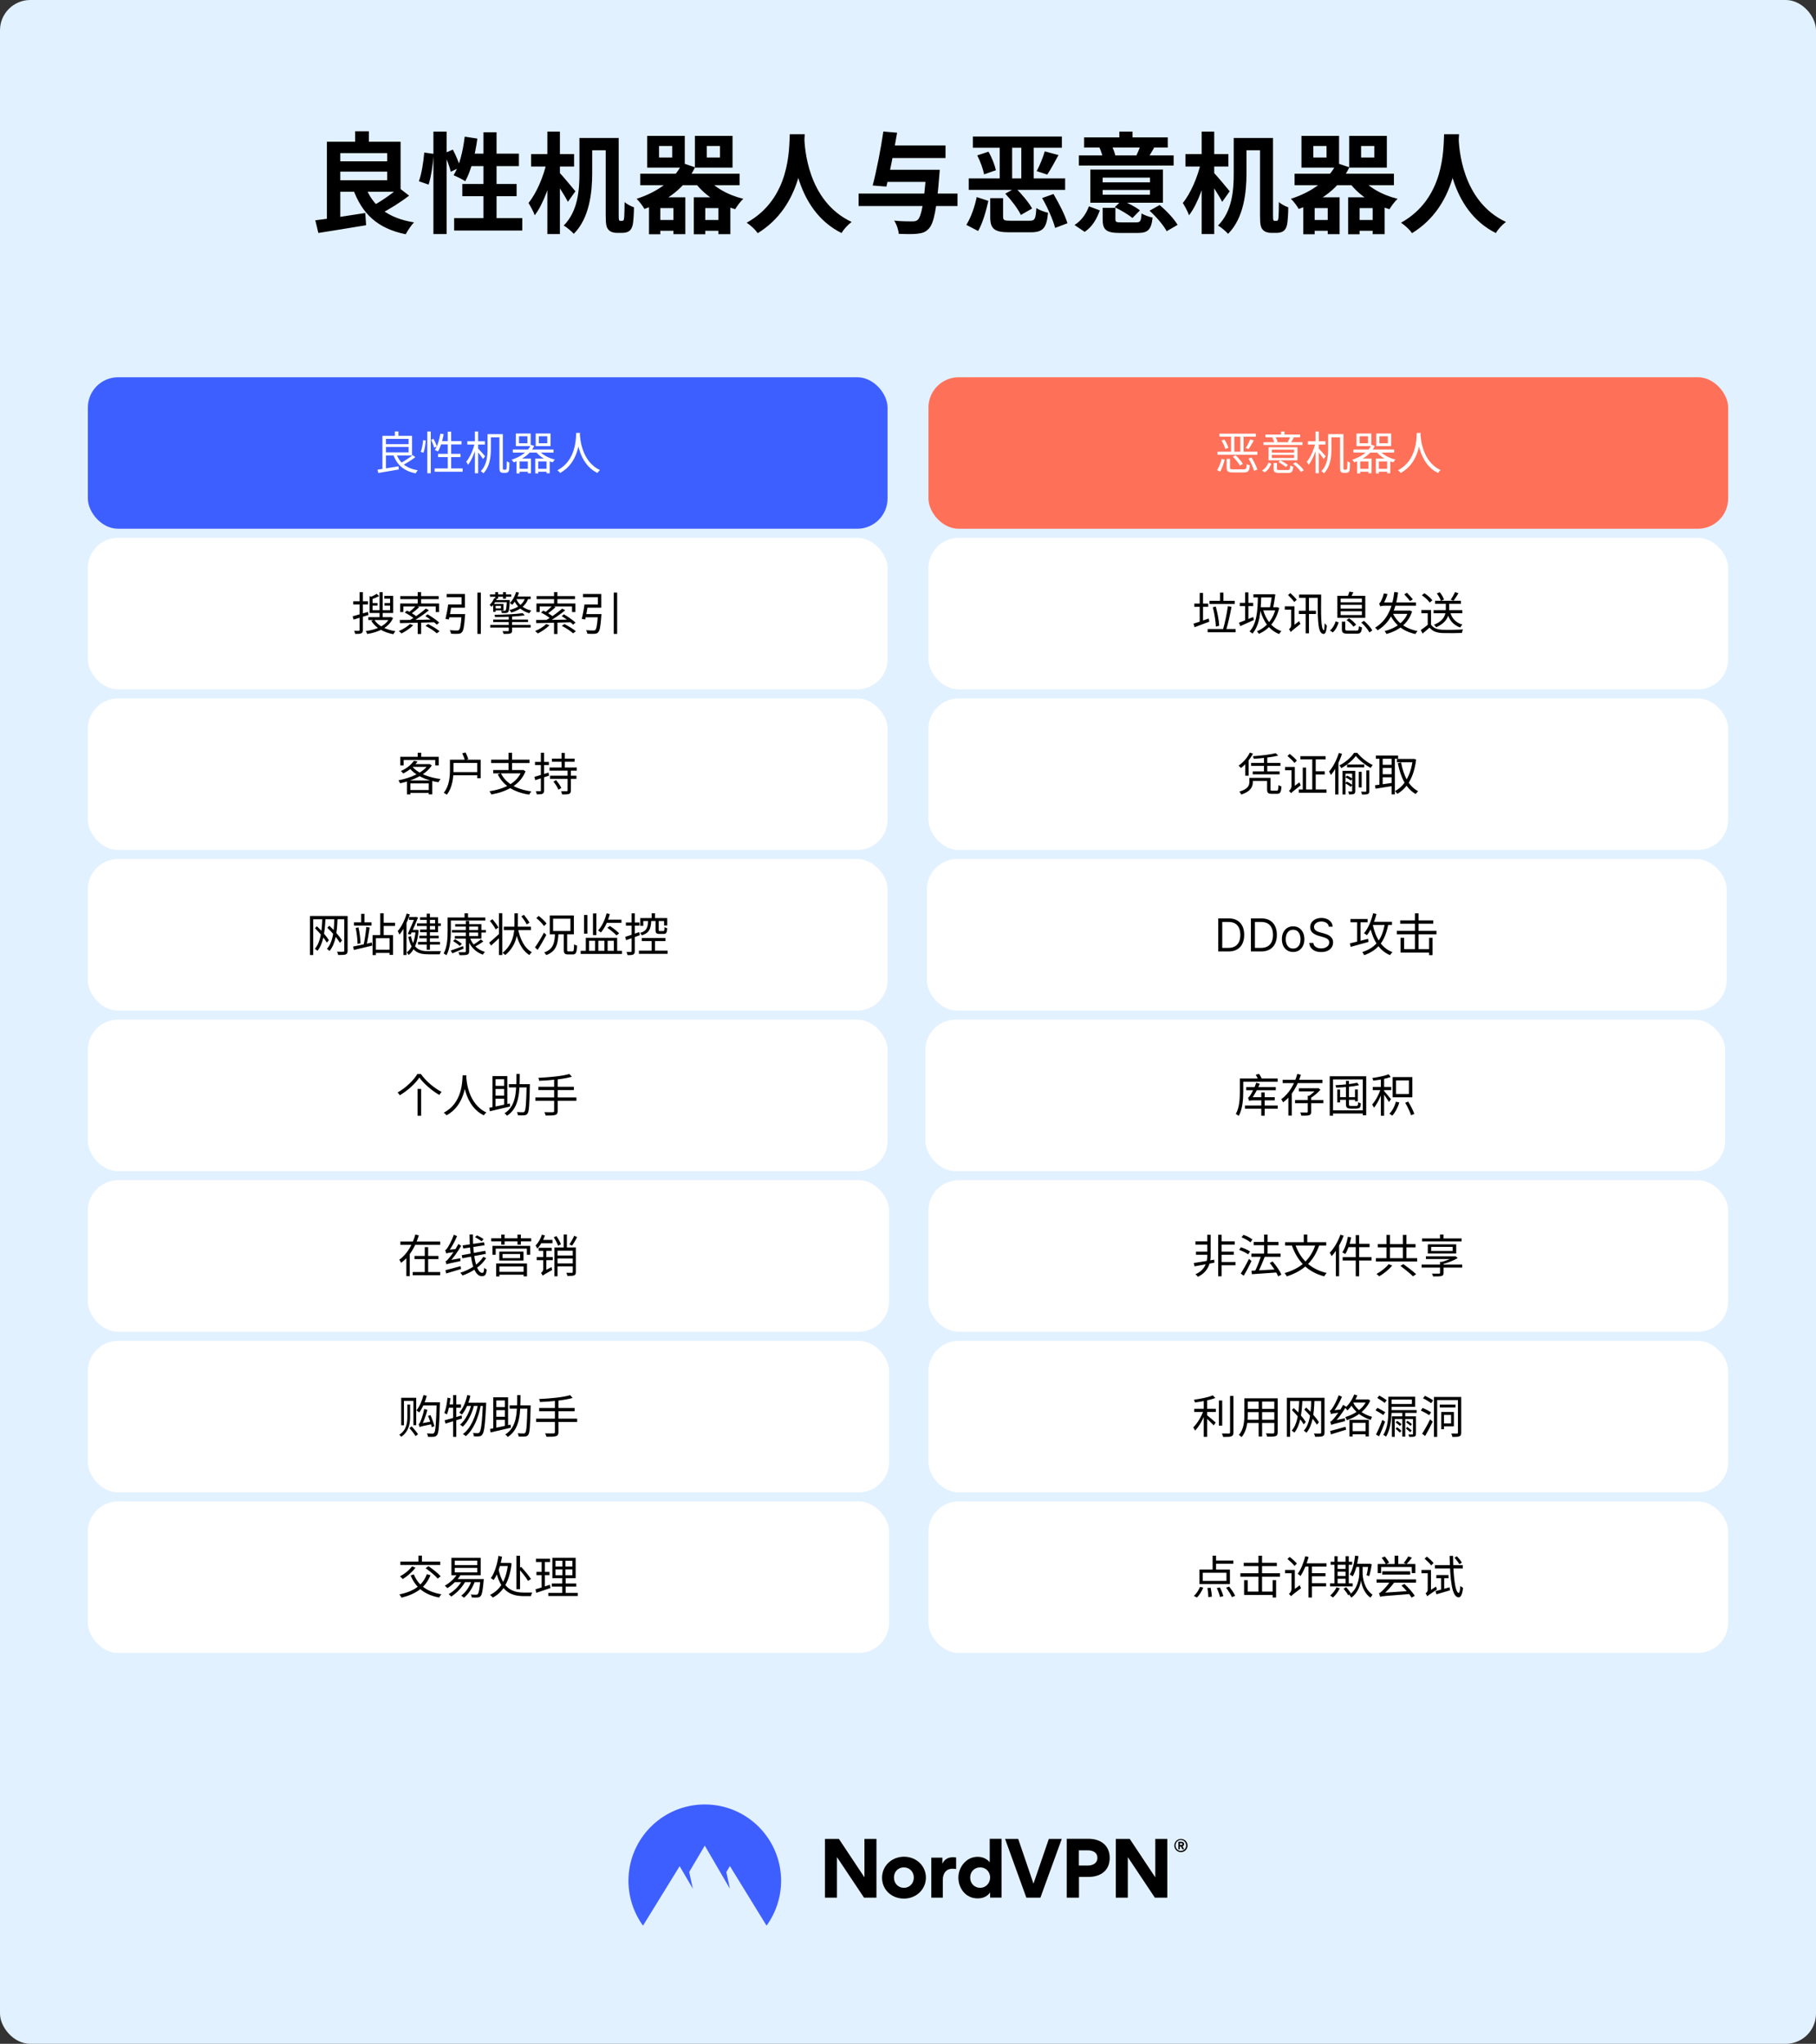
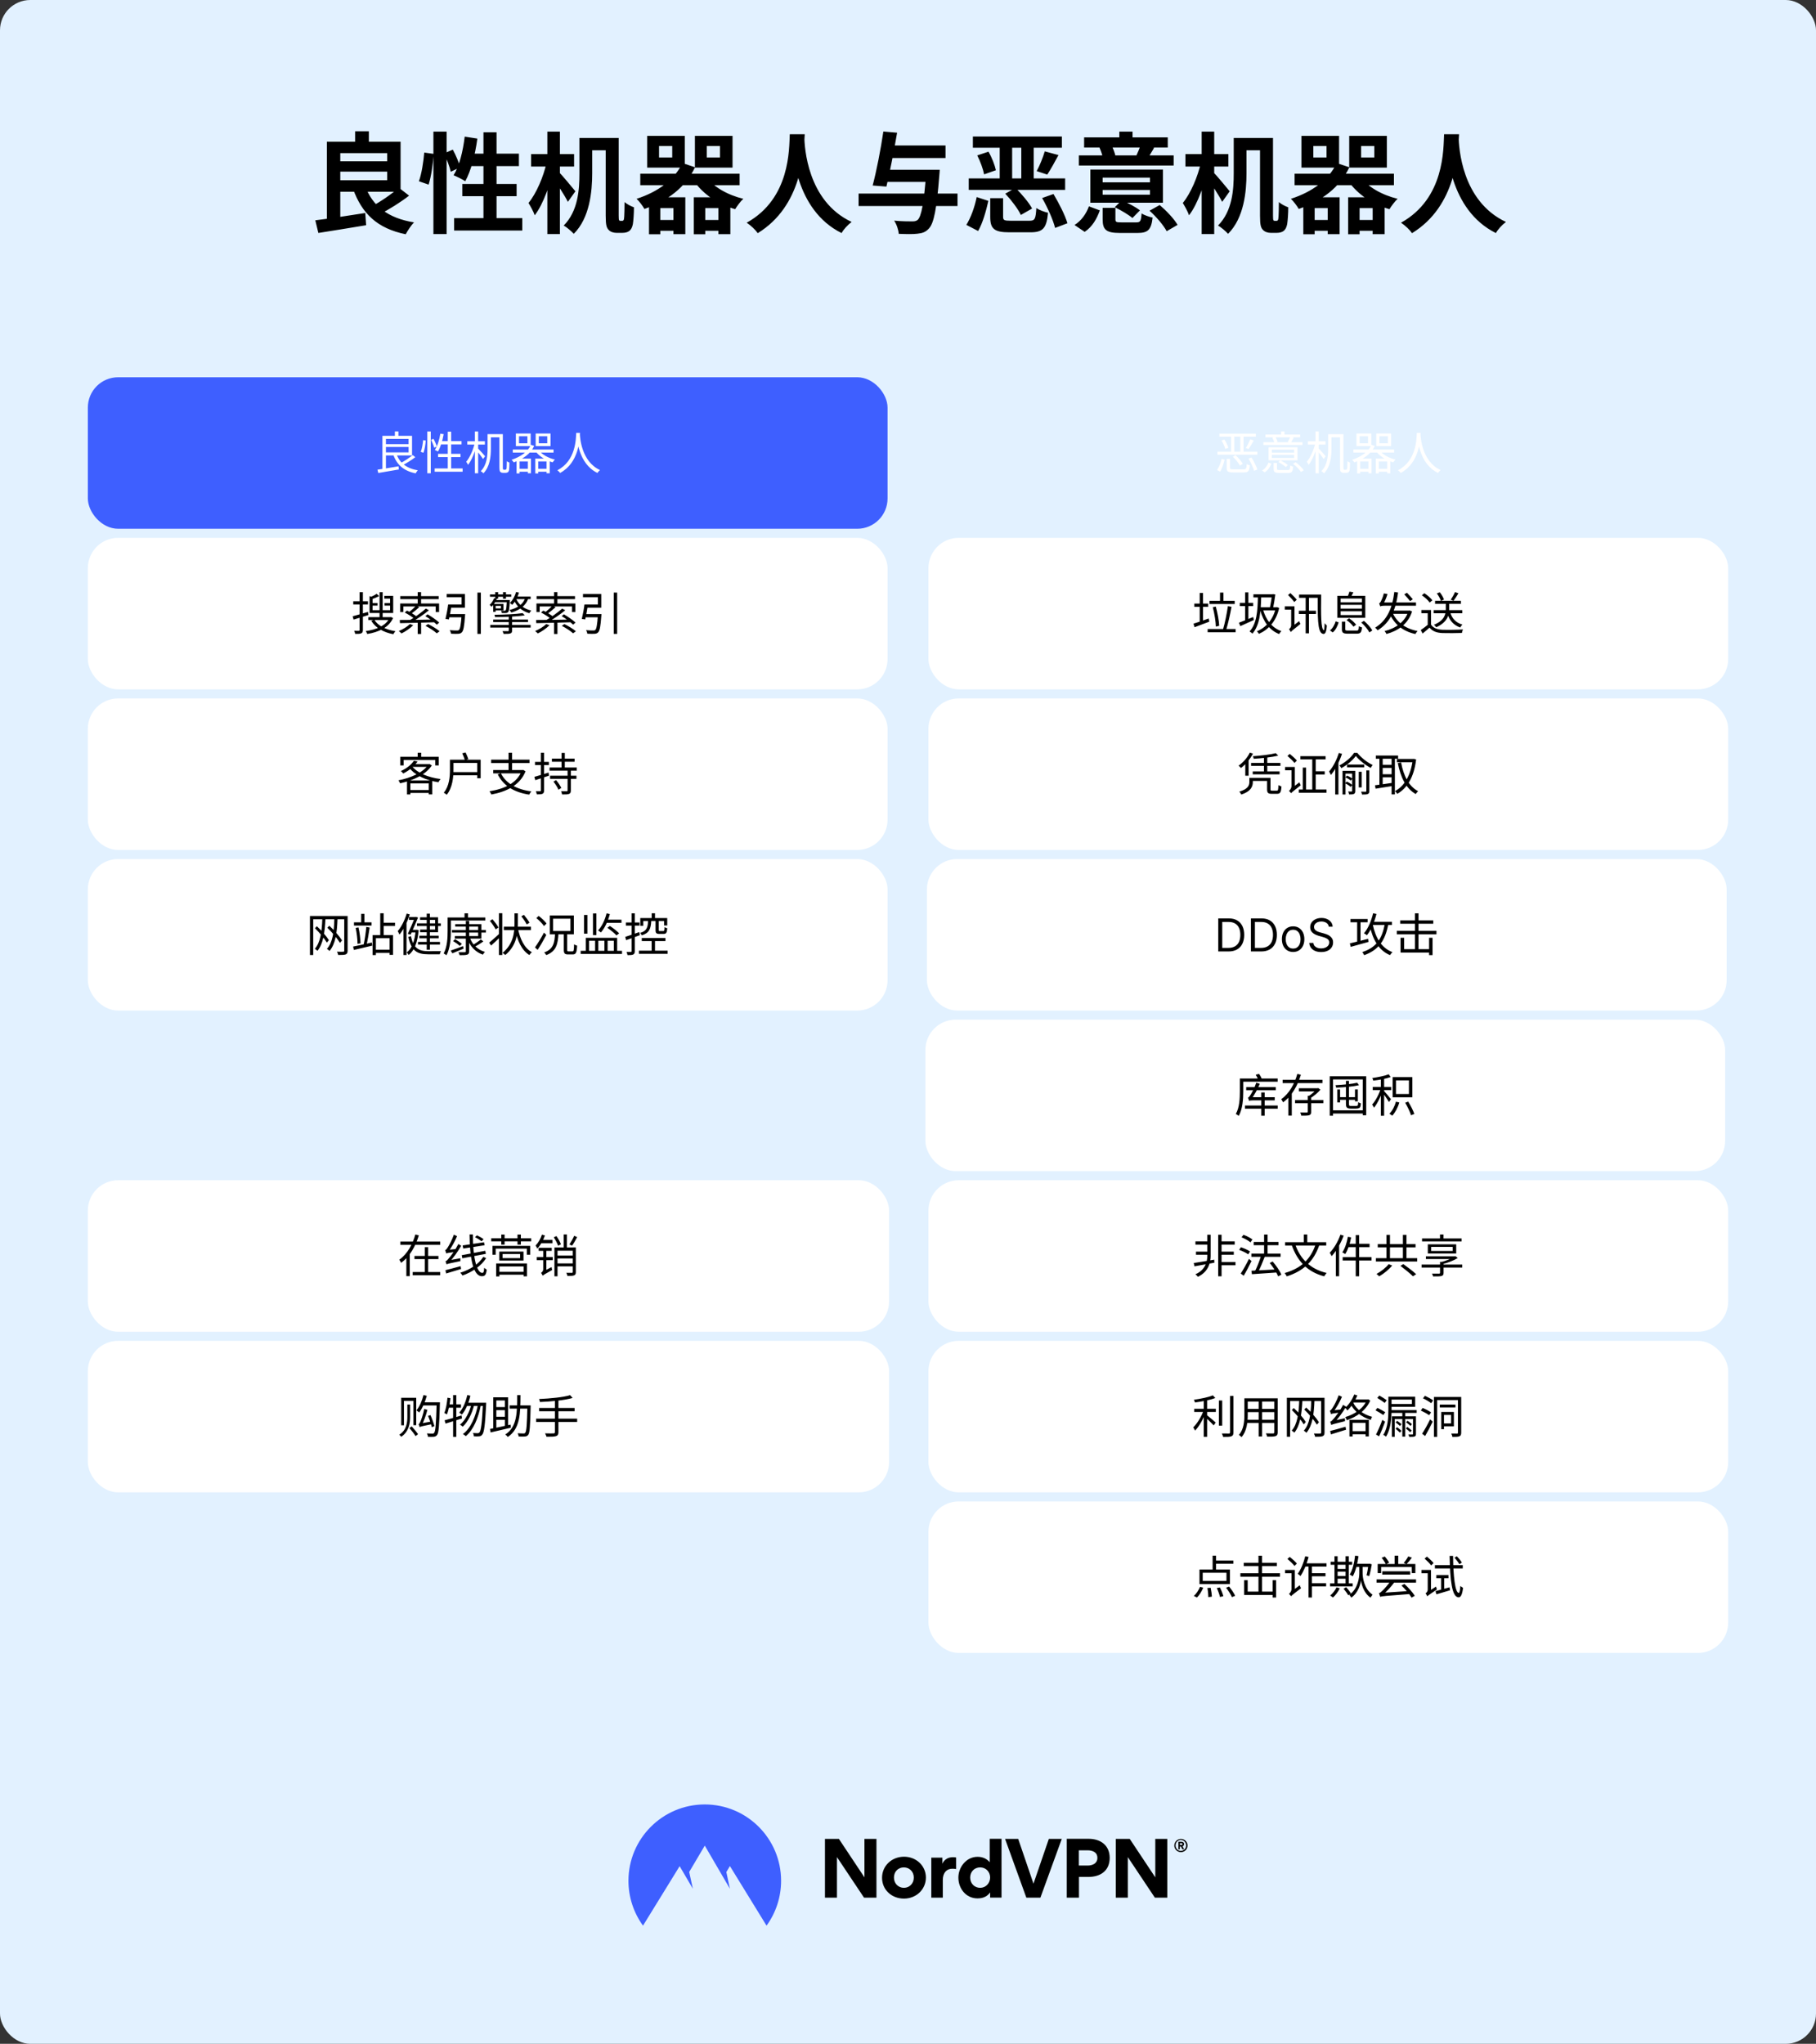
<svg xmlns="http://www.w3.org/2000/svg" fill="none" height="1349" viewBox="0 0 1199 1349" width="1199">
  <rect x="0" y="0" width="1199" height="1349" fill="#333333" stroke="none" />
  <rect fill="#e2f1ff" height="1349" rx="20" width="1199" />
  <path d="M220.78 106.456H259.084V113.296H220.78V106.456ZM234.46 86.656H243.532V97.456H234.46V86.656ZM208.18 145.408C216.604 144.4 229.348 142.456 241.156 140.584L241.732 148.648C230.716 150.52 218.836 152.392 210.196 153.76L208.18 145.408ZM241.084 122.656C245.764 135.76 255.988 143.968 273.34 146.776 271.468 148.648 269.092 152.32 267.868 154.624 249.004 150.736 238.996 141.016 233.02 124.528L241.084 122.656ZM263.332 123.88 270.1 129.136C264.34 133.6 256.708 138.352 250.948 141.232L245.188 136.336C250.876 133.384 258.58 128.128 263.332 123.88ZM220.42 93.568H264.484V126.544H220.42V118.984H255.628V101.056H220.42V93.568ZM215.812 93.568H224.668V146.704L215.812 147.424V93.568ZM286.156 86.872H294.868V154.48H286.156V86.872ZM280.108 100.696 286.3 101.56C285.94 107.824 284.716 116.392 282.988 121.864L276.58 119.632C278.38 114.736 279.604 106.672 280.108 100.696ZM293.14 101.272 298.972 98.752C300.988 102.496 303.076 107.392 303.796 110.416L297.604 113.368C296.956 110.2 295.012 105.16 293.14 101.272ZM306.82 90.184 315.172 91.48C313.732 102.208 310.924 112.864 307.18 119.632 305.452 118.408 301.564 116.536 299.476 115.672 303.292 109.624 305.668 99.832 306.82 90.184ZM309.34 101.416H342.604V109.624H306.892L309.34 101.416ZM319.204 87.304H327.844V148.72H319.204V87.304ZM305.236 121.432H341.092V129.496H305.236V121.432ZM299.836 143.968H344.836V152.176H299.836V143.968ZM387.748 91.048H403.372V99.184H387.748V91.048ZM382.564 91.048H390.988V114.376C390.988 126.544 389.332 143.896 378.82 154.336 377.452 152.752 374.068 149.872 372.196 148.864 381.7 139.288 382.564 125.176 382.564 114.304V91.048ZM399.916 91.048H408.484V142.168C408.484 144.04 408.556 145.048 408.772 145.336 408.916 145.624 409.204 145.768 409.564 145.768 409.852 145.768 410.356 145.768 410.788 145.768 411.148 145.768 411.436 145.696 411.652 145.336 411.94 144.976 412.084 144.328 412.156 142.744 412.228 141.232 412.372 137.704 412.372 133.384 414.028 134.824 416.548 136.12 418.564 136.84 418.564 140.8 418.204 145.84 417.844 147.928 417.412 150.088 416.692 151.528 415.468 152.464 414.316 153.328 412.588 153.688 411.004 153.688 409.708 153.688 408.052 153.688 406.972 153.688 405.172 153.688 403.156 153.112 401.932 151.816 400.492 150.376 399.916 148.648 399.916 142.384V91.048ZM350.668 101.704H379.036V109.912H350.668V101.704ZM361.396 86.872H369.676V154.48H361.396V86.872ZM360.892 107.248 366.076 109.048C363.628 120.784 358.804 134.68 353.044 142.096 352.252 139.648 350.236 136.12 348.94 133.96 354.124 127.696 358.876 116.536 360.892 107.248ZM369.028 113.584C371.116 115.6 378.316 124.312 379.9 126.256L374.932 133.24C372.844 128.992 367.66 121.144 365.068 117.544L369.028 113.584ZM435.124 96.376V103.936H443.836V96.376H435.124ZM427.276 89.68H452.116V110.632H427.276V89.68ZM466.66 96.376V103.936H475.372V96.376H466.66ZM458.812 89.68H483.652V110.632H458.812V89.68ZM422.74 114.664H488.332V122.224H422.74V114.664ZM432.532 145.192H448.444V152.32H432.532V145.192ZM462.052 145.192H477.964V152.32H462.052V145.192ZM466.228 116.608C470.764 123.232 480.34 128.704 490.78 131.224 488.98 132.808 486.604 136.048 485.38 138.064 474.004 134.824 464.284 128.2 458.236 119.56L466.228 116.608ZM428.5 130.216H452.476V154.552H444.628V137.344H435.988V154.624H428.5V130.216ZM458.092 130.216H482.212V154.552H474.292V137.344H465.652V154.624H458.092V130.216ZM450.532 107.608 458.884 110.416C452.62 123.736 440.668 132.592 425.476 137.92 424.468 136.048 421.948 132.736 420.292 131.224 434.404 126.688 445.492 118.552 450.532 107.608ZM521.452 88.6H531.316C530.668 100.696 529.732 135.832 500.284 153.904 498.772 151.672 495.964 149.008 493.012 146.992 521.956 130.936 520.948 98.032 521.452 88.6ZM531.028 90.472C531.244 96.736 532.756 132.664 562.276 146.488 559.54 148.576 556.948 151.456 555.652 153.832 524.62 138.424 523.252 98.752 522.676 91.336L531.028 90.472ZM583.012 112.072H614.548V120.064H583.012V112.072ZM586.108 96.016H624.268V104.296H586.108V96.016ZM566.884 127.768H632.188V135.976H566.884V127.768ZM611.524 112.072H620.452C620.452 112.072 620.308 114.736 620.164 115.888 618.436 138.136 616.564 147.352 613.324 150.808 611.092 153.256 609.004 153.904 605.692 154.264 602.956 154.624 598.204 154.552 593.38 154.336 593.236 151.816 592.012 148.072 590.356 145.624 595.252 146.128 600.148 146.128 602.236 146.128 603.82 146.128 604.756 145.984 605.836 145.192 608.356 142.96 610.084 133.744 611.524 113.584V112.072ZM583.228 86.8 592.3 87.592C590.284 99.472 587.404 114.16 585.244 123.16L576.172 122.44C578.62 113.224 581.572 98.248 583.228 86.8ZM642.34 90.112H701.092V97.528H642.34V90.112ZM639.604 117.76H703.252V125.32H639.604V117.76ZM660.052 94.864H668.26V119.488H660.052V94.864ZM674.308 94.864H682.516V119.416H674.308V94.864ZM645.22 102.568 652.636 100.12C654.868 103.936 656.812 108.976 657.532 112.36L649.756 115.096C649.108 111.712 647.236 106.456 645.22 102.568ZM689.788 99.904 698.86 102.352C696.34 107.032 693.604 112 691.444 115.24L684.46 112.936C686.404 109.408 688.636 103.936 689.788 99.904ZM653.788 130.792H662.284V143.032C662.284 145.336 663.004 145.696 667.252 145.696 669.124 145.696 677.26 145.696 679.708 145.696 683.236 145.696 683.812 144.616 684.244 137.272 686.044 138.64 689.716 139.936 691.948 140.44 691.012 150.736 688.492 153.328 680.356 153.328 678.196 153.328 668.476 153.328 666.388 153.328 656.38 153.328 653.788 150.952 653.788 143.176V130.792ZM663.724 127.84 670.492 124.024C674.524 128.056 679.348 133.672 681.436 137.632L674.02 141.88C672.22 137.992 667.684 132.016 663.724 127.84ZM688.06 130.72 695.548 128.056C699.148 134.104 703.252 142.096 704.764 147.352L696.628 150.448C695.332 145.264 691.66 136.912 688.06 130.72ZM644.86 130.072 652.564 132.592C651.052 139.144 648.892 147.136 645.796 152.464L638.02 148.432C641.044 143.608 643.564 136.48 644.86 130.072ZM728.02 128.488H759.268V125.392H728.02V128.488ZM728.02 120.352H759.268V117.256H728.02V120.352ZM767.836 111.928V133.816H719.884V111.928H767.836ZM762.004 97.528C760.42 100.264 759.052 102.496 757.972 104.224L750.34 102.568C751.276 100.552 752.428 97.816 753.004 95.872L762.004 97.528ZM733.852 95.872C734.932 97.96 735.94 100.696 736.372 102.496L728.164 104.368C727.876 102.424 726.94 99.616 725.932 97.456L733.852 95.872ZM747.748 86.872V95.512H739.036V86.872H747.748ZM774.892 102.568V109.264H712.324V102.568H774.892ZM771.004 90.688V97.384H715.78V90.688H771.004ZM726.148 138.856C724.204 144.328 721.252 149.656 716.14 153.04L709.444 148.504C713.98 145.696 717.22 141.016 718.948 136.192L726.148 138.856ZM765.676 135.328C770.068 139.072 775.18 144.4 777.484 148.432L770.284 152.608C768.268 148.72 763.372 143.032 758.98 139.072L765.676 135.328ZM740.62 132.232C744.652 133.888 749.908 136.696 752.644 138.856L747.676 143.896C745.156 141.736 740.044 138.712 736.012 136.768L740.62 132.232ZM736.444 144.688C736.444 146.56 737.02 146.776 740.332 146.776 741.844 146.776 748.252 146.776 750.268 146.776 752.86 146.776 753.364 145.984 753.724 140.872 755.452 142.024 758.836 143.176 760.996 143.608 760.132 151.744 757.828 153.76 751.06 153.76 749.116 153.76 741.196 153.76 739.396 153.76 730.252 153.76 728.02 151.6 728.02 144.76V137.2H736.444V144.688ZM819.748 91.048H835.372V99.184H819.748V91.048ZM814.564 91.048H822.988V114.376C822.988 126.544 821.332 143.896 810.82 154.336 809.452 152.752 806.068 149.872 804.196 148.864 813.7 139.288 814.564 125.176 814.564 114.304V91.048ZM831.916 91.048H840.484V142.168C840.484 144.04 840.556 145.048 840.772 145.336 840.916 145.624 841.204 145.768 841.564 145.768 841.852 145.768 842.356 145.768 842.788 145.768 843.148 145.768 843.436 145.696 843.652 145.336 843.94 144.976 844.084 144.328 844.156 142.744 844.228 141.232 844.372 137.704 844.372 133.384 846.028 134.824 848.548 136.12 850.564 136.84 850.564 140.8 850.204 145.84 849.844 147.928 849.412 150.088 848.692 151.528 847.468 152.464 846.316 153.328 844.588 153.688 843.004 153.688 841.708 153.688 840.052 153.688 838.972 153.688 837.172 153.688 835.156 153.112 833.932 151.816 832.492 150.376 831.916 148.648 831.916 142.384V91.048ZM782.668 101.704H811.036V109.912H782.668V101.704ZM793.396 86.872H801.676V154.48H793.396V86.872ZM792.892 107.248 798.076 109.048C795.628 120.784 790.804 134.68 785.044 142.096 784.252 139.648 782.236 136.12 780.94 133.96 786.124 127.696 790.876 116.536 792.892 107.248ZM801.028 113.584C803.116 115.6 810.316 124.312 811.9 126.256L806.932 133.24C804.844 128.992 799.66 121.144 797.068 117.544L801.028 113.584ZM867.124 96.376V103.936H875.836V96.376H867.124ZM859.276 89.68H884.116V110.632H859.276V89.68ZM898.66 96.376V103.936H907.372V96.376H898.66ZM890.812 89.68H915.652V110.632H890.812V89.68ZM854.74 114.664H920.332V122.224H854.74V114.664ZM864.532 145.192H880.444V152.32H864.532V145.192ZM894.052 145.192H909.964V152.32H894.052V145.192ZM898.228 116.608C902.764 123.232 912.34 128.704 922.78 131.224 920.98 132.808 918.604 136.048 917.38 138.064 906.004 134.824 896.284 128.2 890.236 119.56L898.228 116.608ZM860.5 130.216H884.476V154.552H876.628V137.344H867.988V154.624H860.5V130.216ZM890.092 130.216H914.212V154.552H906.292V137.344H897.652V154.624H890.092V130.216ZM882.532 107.608 890.884 110.416C884.62 123.736 872.668 132.592 857.476 137.92 856.468 136.048 853.948 132.736 852.292 131.224 866.404 126.688 877.492 118.552 882.532 107.608ZM953.452 88.6H963.316C962.668 100.696 961.732 135.832 932.284 153.904 930.772 151.672 927.964 149.008 925.012 146.992 953.956 130.936 952.948 98.032 953.452 88.6ZM963.028 90.472C963.244 96.736 964.756 132.664 994.276 146.488 991.54 148.576 988.948 151.456 987.652 153.832 956.62 138.424 955.252 98.752 954.676 91.336L963.028 90.472Z" fill="#000000" />
  <rect fill="#3e5fff" height="100" rx="20" width="528" x="58" y="249" />
  <path d="M253.78 293.17H270.7V295.03H253.78V293.17ZM260.71 284.77H263.05V288.67H260.71V284.77ZM249.22 310C252.64 309.52 258.04 308.65 263.14 307.78L263.29 309.88C258.46 310.72 253.33 311.59 249.76 312.19L249.22 310ZM261.7 299.5C263.74 305.47 268.39 309.16 275.83 310.42 275.35 310.93 274.72 311.86 274.42 312.43 266.65 310.87 262 306.82 259.63 300.01L261.7 299.5ZM272.47 300.37 274.21 301.75C271.81 303.61 268.42 305.74 265.84 307.03L264.34 305.74C266.89 304.42 270.37 302.14 272.47 300.37ZM253.69 287.68H272.05V300.61H253.69V298.6H269.77V289.69H253.69V287.68ZM252.49 287.68H254.8V310.06L252.49 310.24V287.68ZM282.13 284.8H284.41V312.37H282.13V284.8ZM279.37 290.5 281.08 290.77C280.93 293.2 280.39 296.68 279.58 298.84L277.81 298.24C278.62 296.23 279.16 292.93 279.37 290.5ZM284.62 290.32 286.18 289.63C287.11 291.25 288.04 293.38 288.37 294.67L286.69 295.51C286.36 294.19 285.46 292 284.62 290.32ZM290.74 286.21 292.93 286.57C292.15 290.95 290.83 295.21 289.15 298.03 288.7 297.7 287.68 297.22 287.11 296.98 288.88 294.34 290.08 290.26 290.74 286.21ZM290.77 291.16H304.72V293.32H290.08L290.77 291.16ZM295.63 284.92H297.88V310.42H295.63V284.92ZM289.24 299.56H304.06V301.69H289.24V299.56ZM286.99 309.19H305.44V311.35H286.99V309.19ZM323.26 286.54H330.76V288.67H323.26V286.54ZM321.91 286.54H324.1V296.17C324.1 301.15 323.5 307.96 319.18 312.4 318.82 311.98 317.95 311.26 317.44 310.96 321.52 306.79 321.91 300.79 321.91 296.14V286.54ZM329.74 286.54H331.99V308.17C331.99 309.13 332.02 309.7 332.17 309.85 332.32 309.97 332.5 310.03 332.71 310.03 332.92 310.03 333.31 310.03 333.58 310.03 333.85 310.03 334.06 309.97 334.21 309.79 334.36 309.64 334.45 309.37 334.51 308.65 334.57 307.99 334.6 306.4 334.63 304.36 335.08 304.81 335.8 305.14 336.34 305.35 336.34 307.06 336.22 309.25 336.13 310.03 335.98 310.87 335.71 311.38 335.29 311.71 334.84 311.98 334.3 312.1 333.67 312.1 333.25 312.1 332.53 312.1 332.17 312.1 331.57 312.1 330.88 311.95 330.43 311.53 329.92 311.11 329.74 310.54 329.74 307.96V286.54ZM308.53 291.25H320.14V293.41H308.53V291.25ZM313.54 284.8H315.7V312.37H313.54V284.8ZM313.42 292.57 314.92 293.08C313.78 297.97 311.44 303.82 309.01 306.82 308.77 306.19 308.2 305.29 307.81 304.78 310.12 302.08 312.43 296.95 313.42 292.57ZM315.49 295.87C316.39 296.71 319.6 300.28 320.29 301.15L318.91 302.98C318.04 301.54 315.4 298.18 314.35 296.95L315.49 295.87ZM342.67 287.95V292.6H348.22V287.95H342.67ZM340.6 286.12H350.38V294.43H340.6V286.12ZM355.75 287.95V292.6H361.33V287.95H355.75ZM353.68 286.12H363.49V294.43H353.68V286.12ZM338.56 296.71H365.47V298.72H338.56V296.71ZM342.1 309.43H349.39V311.35H342.1V309.43ZM354.43 309.43H361.78V311.35H354.43V309.43ZM355.78 297.25C357.82 300.01 362.08 302.35 366.34 303.34 365.83 303.79 365.23 304.6 364.9 305.17 360.49 303.91 356.14 301.3 353.74 298.06L355.78 297.25ZM341.05 302.68H350.56V312.37H348.49V304.6H343.06V312.49H341.05V302.68ZM353.38 302.68H362.95V312.37H360.85V304.6H355.39V312.49H353.38V302.68ZM350.53 293.59 352.72 294.31C350.32 299.47 345.46 302.98 339.19 305.2 338.92 304.72 338.23 303.88 337.78 303.49 343.81 301.45 348.52 298.21 350.53 293.59ZM380.44 285.73H382.93C382.69 290.44 382.24 305.41 369.82 312.16 369.43 311.59 368.68 310.9 367.99 310.39 380.23 304.15 380.23 289.72 380.44 285.73ZM382.84 286.33C382.93 288.67 383.8 304.6 396.16 310.27 395.5 310.78 394.81 311.53 394.45 312.16 381.73 306.07 380.89 289.3 380.68 286.54L382.84 286.33Z" fill="#ffffff" />
-   <rect fill="#ff7059" height="100" rx="20" width="528" x="613" y="249" />
  <path d="M805.12 286.24H829.15V288.22H805.12V286.24ZM803.8 298.12H830.17V300.13H803.8V298.12ZM812.8 287.5H814.96V298.72H812.8V287.5ZM818.89 287.5H821.05V298.63H818.89V287.5ZM806.5 290.77 808.39 290.11C809.56 291.79 810.61 294.07 811.03 295.57L808.99 296.32C808.6 294.79 807.58 292.48 806.5 290.77ZM825.46 289.96 827.77 290.71C826.72 292.66 825.4 294.94 824.35 296.38L822.52 295.72C823.54 294.19 824.77 291.7 825.46 289.96ZM809.89 302.86H812.11V308.71C812.11 309.61 812.44 309.79 814.39 309.79 815.29 309.79 819.94 309.79 821.14 309.79 822.73 309.79 822.97 309.34 823.15 306.25 823.63 306.64 824.59 306.97 825.19 307.12 824.92 310.9 824.17 311.83 821.29 311.83 820.51 311.83 815.02 311.83 814.27 311.83 810.82 311.83 809.89 311.2 809.89 308.74V302.86ZM813.97 301.45 815.74 300.43C817.6 302.11 819.67 304.51 820.57 306.16L818.62 307.3C817.81 305.65 815.8 303.19 813.97 301.45ZM824.32 302.68 826.3 301.99C827.86 304.48 829.54 307.81 830.14 309.94L827.98 310.75C827.44 308.62 825.88 305.2 824.32 302.68ZM806.62 302.83 808.57 303.46C807.91 305.95 806.92 309.22 805.54 311.29L803.56 310.27C804.91 308.32 806.02 305.23 806.62 302.83ZM839.71 302.29H854.41V300.25H839.71V302.29ZM839.71 298.75H854.41V296.77H839.71V298.75ZM856.66 295.21V303.82H837.55V295.21H856.66ZM854.17 288.88C853.51 290.14 852.85 291.31 852.28 292.21L850.27 291.67C850.81 290.74 851.5 289.33 851.86 288.37L854.17 288.88ZM842.08 288.4C842.71 289.42 843.31 290.77 843.52 291.64L841.39 292.21C841.18 291.25 840.64 289.9 840.04 288.88L842.08 288.4ZM848.08 284.8V288.07H845.8V284.8H848.08ZM859.96 291.88V293.71H834.16V291.88H859.96ZM858.4 286.81V288.64H835.51V286.81H858.4ZM839.38 306.04C838.54 308.2 837.22 310.42 835 311.74L833.26 310.54C835.33 309.37 836.74 307.33 837.52 305.32L839.38 306.04ZM855.43 305.08C857.47 306.58 859.78 308.77 860.8 310.39L858.97 311.53C857.98 309.94 855.76 307.66 853.72 306.1L855.43 305.08ZM845.35 303.79C847.03 304.66 849.19 305.98 850.3 306.94L848.98 308.29C847.9 307.33 845.8 305.92 844.09 304.99L845.35 303.79ZM843.1 309.43C843.1 310.12 843.37 310.24 844.93 310.24 845.65 310.24 849.28 310.24 850.24 310.24 851.53 310.24 851.71 309.88 851.86 307.24 852.34 307.54 853.24 307.84 853.81 307.99 853.57 311.35 852.88 312.16 850.45 312.16 849.79 312.16 845.41 312.16 844.78 312.16 841.69 312.16 840.91 311.59 840.91 309.43V305.56H843.1V309.43ZM878.26 286.54H885.76V288.67H878.26V286.54ZM876.91 286.54H879.1V296.17C879.1 301.15 878.5 307.96 874.18 312.4 873.82 311.98 872.95 311.26 872.44 310.96 876.52 306.79 876.91 300.79 876.91 296.14V286.54ZM884.74 286.54H886.99V308.17C886.99 309.13 887.02 309.7 887.17 309.85 887.32 309.97 887.5 310.03 887.71 310.03 887.92 310.03 888.31 310.03 888.58 310.03 888.85 310.03 889.06 309.97 889.21 309.79 889.36 309.64 889.45 309.37 889.51 308.65 889.57 307.99 889.6 306.4 889.63 304.36 890.08 304.81 890.8 305.14 891.34 305.35 891.34 307.06 891.22 309.25 891.13 310.03 890.98 310.87 890.71 311.38 890.29 311.71 889.84 311.98 889.3 312.1 888.67 312.1 888.25 312.1 887.53 312.1 887.17 312.1 886.57 312.1 885.88 311.95 885.43 311.53 884.92 311.11 884.74 310.54 884.74 307.96V286.54ZM863.53 291.25H875.14V293.41H863.53V291.25ZM868.54 284.8H870.7V312.37H868.54V284.8ZM868.42 292.57 869.92 293.08C868.78 297.97 866.44 303.82 864.01 306.82 863.77 306.19 863.2 305.29 862.81 304.78 865.12 302.08 867.43 296.95 868.42 292.57ZM870.49 295.87C871.39 296.71 874.6 300.28 875.29 301.15L873.91 302.98C873.04 301.54 870.4 298.18 869.35 296.95L870.49 295.87ZM897.67 287.95V292.6H903.22V287.95H897.67ZM895.6 286.12H905.38V294.43H895.6V286.12ZM910.75 287.95V292.6H916.33V287.95H910.75ZM908.68 286.12H918.49V294.43H908.68V286.12ZM893.56 296.71H920.47V298.72H893.56V296.71ZM897.1 309.43H904.39V311.35H897.1V309.43ZM909.43 309.43H916.78V311.35H909.43V309.43ZM910.78 297.25C912.82 300.01 917.08 302.35 921.34 303.34 920.83 303.79 920.23 304.6 919.9 305.17 915.49 303.91 911.14 301.3 908.74 298.06L910.78 297.25ZM896.05 302.68H905.56V312.37H903.49V304.6H898.06V312.49H896.05V302.68ZM908.38 302.68H917.95V312.37H915.85V304.6H910.39V312.49H908.38V302.68ZM905.53 293.59 907.72 294.31C905.32 299.47 900.46 302.98 894.19 305.2 893.92 304.72 893.23 303.88 892.78 303.49 898.81 301.45 903.52 298.21 905.53 293.59ZM935.44 285.73H937.93C937.69 290.44 937.24 305.41 924.82 312.16 924.43 311.59 923.68 310.9 922.99 310.39 935.23 304.15 935.23 289.72 935.44 285.73ZM937.84 286.33C937.93 288.67 938.8 304.6 951.16 310.27 950.5 310.78 949.81 311.53 949.45 312.16 936.73 306.07 935.89 289.3 935.68 286.54L937.84 286.33Z" fill="#ffffff" />
  <rect fill="#ffffff" height="100" rx="20" width="528" x="58" y="355" />
  <path d="M248.65 391.91 250.3 393.41C248.77 394.31 246.79 395.09 245.11 395.63 244.99 395.21 244.69 394.55 244.42 394.1 245.95 393.53 247.66 392.69 248.65 391.91ZM244 393.47 245.98 394.1V403.76H244V393.47ZM244 402.74H257.56V395.12H253.75V393.29H259.6V404.6H244V402.74ZM244.87 398.03H249.25V399.74H244.87V398.03ZM253.87 398.03H258.46V399.74H253.87V398.03ZM250.6 390.83H252.64V407.75H250.6V390.83ZM243.19 407.33H257.92V409.25H243.19V407.33ZM257.29 407.33H257.71L258.1 407.24 259.51 407.93C256.66 414.32 249.82 417.26 242.47 418.46 242.29 417.89 241.87 417.02 241.48 416.54 248.35 415.64 254.92 413 257.29 407.66V407.33ZM247.12 409.04C249.55 413.06 254.8 415.64 261.1 416.63 260.59 417.11 259.99 417.98 259.69 418.61 253.24 417.38 247.96 414.44 245.14 409.79L247.12 409.04ZM232.84 406.76C235.42 406.1 239.26 404.96 242.98 403.88L243.25 405.92C239.83 407 236.23 408.14 233.44 408.95L232.84 406.76ZM233.23 396.86H242.95V398.96H233.23V396.86ZM237.4 390.83H239.59V415.82C239.59 417.05 239.29 417.68 238.51 418.01 237.73 418.37 236.53 418.43 234.52 418.4 234.46 417.86 234.13 416.96 233.86 416.36 235.21 416.39 236.47 416.39 236.83 416.39 237.25 416.39 237.4 416.24 237.4 415.82V390.83ZM275.8 410.15H278.05V418.46H275.8V410.15ZM275.8 390.8H278.02V399.2H275.8V390.8ZM274.69 399.74 276.79 400.76C275.05 402.38 272.92 404.12 271.18 405.32L269.53 404.39C271.21 403.16 273.46 401.18 274.69 399.74ZM281.17 401.69 283.21 402.8C279.82 405.56 275.2 408.74 271.54 410.78L269.95 409.7C273.61 407.63 278.35 404.24 281.17 401.69ZM267.22 404.3 268.72 403.01C270.97 404.12 273.82 405.83 275.29 407.09L273.73 408.53C272.35 407.27 269.53 405.47 267.22 404.3ZM280.84 406.67 282.34 405.47C284.98 407.03 288.31 409.34 289.99 410.93L288.4 412.31C286.81 410.72 283.51 408.26 280.84 406.67ZM280.93 413.09 282.64 411.92C285.22 413.18 288.52 415.19 290.23 416.66L288.37 418.01C286.81 416.54 283.57 414.44 280.93 413.09ZM263.95 409.22C269.44 409.22 278.5 409.1 287.05 408.92L286.93 410.72C278.62 410.96 269.77 411.23 264.07 411.29L263.95 409.22ZM270.67 411.89 272.8 412.67C270.79 414.74 267.7 416.81 265.09 418.1 264.7 417.68 263.86 416.9 263.32 416.51 265.99 415.4 268.87 413.66 270.67 411.89ZM264.28 393.47H289.63V395.45H264.28V393.47ZM264.19 398.33H289.9V403.97H287.68V400.28H266.32V403.97H264.19V398.33ZM304.81 405.32H307.12C307.12 405.32 307.09 406.07 307.03 406.37 306.52 413.48 305.98 416.3 304.93 417.35 304.3 418.04 303.61 418.25 302.5 418.34 301.57 418.4 299.68 418.37 297.76 418.28 297.7 417.56 297.37 416.6 296.92 415.94 298.93 416.12 300.94 416.15 301.66 416.15 302.32 416.15 302.65 416.12 303.01 415.82 303.82 415.13 304.33 412.4 304.78 405.68L304.81 405.32ZM295.9 398.96H298.21C297.7 402.2 296.98 406.34 296.38 408.86L294.13 408.5C294.76 406.01 295.51 402.02 295.9 398.96ZM315.22 391.13H317.47V418.4H315.22V391.13ZM295.96 405.32H305.5V407.42H295.66L295.96 405.32ZM296.74 398.96H304.75V394.16H294.91V392.06H306.97V401.09H296.74V398.96ZM323.5 392.33H337.54V393.89H323.5V392.33ZM326.95 390.83H328.87V395.15H326.95V390.83ZM332.11 390.83H334.06V395.18H332.11V390.83ZM340.09 393.71H350.35V395.45H340.09V393.71ZM326.56 396.05H335.32V397.46H326.56V396.05ZM340.75 390.74 342.67 391.16C341.71 394.31 340.06 397.28 338.2 399.2 337.87 398.9 337.09 398.27 336.64 397.94 338.5 396.2 339.94 393.53 340.75 390.74ZM346.81 394.46 348.88 394.7C347.23 399.95 343.03 402.71 337.6 404.3 337.36 403.88 336.79 403.01 336.4 402.62 341.59 401.36 345.46 398.93 346.81 394.46ZM340.78 395.18C342.4 399.05 345.97 401.93 350.77 402.98 350.32 403.4 349.78 404.18 349.48 404.75 344.53 403.37 340.93 400.13 339.13 395.57L340.78 395.18ZM326.29 398.63H332.41V402.86H326.29V401.6H330.76V399.89H326.29V398.63ZM334.66 396.05H336.58C336.58 396.05 336.58 396.59 336.55 396.86 336.34 401.54 336.07 403.28 335.5 403.94 335.08 404.39 334.63 404.57 333.94 404.6 333.37 404.66 332.29 404.66 331.27 404.57 331.24 404.12 331.06 403.43 330.82 403.04 331.81 403.1 332.71 403.13 333.07 403.13 333.46 403.13 333.67 403.1 333.85 402.86 334.24 402.41 334.45 400.82 334.66 396.38V396.05ZM326.2 394.88 328.03 395.15C327.31 397.01 326.23 398.9 324.55 400.49 324.25 400.1 323.68 399.53 323.26 399.26 324.7 397.97 325.66 396.29 326.2 394.88ZM325.63 398.63H327.25V403.85H325.63V398.63ZM325.63 408.95H348.61V410.6H325.63V408.95ZM323.68 412.49H350.35V414.2H323.68V412.49ZM335.89 405.98H338.11V416.12C338.11 417.29 337.84 417.8 336.94 418.1 336.07 418.4 334.66 418.43 332.5 418.4 332.38 417.86 332.05 417.08 331.75 416.57 333.34 416.6 334.9 416.6 335.32 416.6 335.74 416.57 335.89 416.45 335.89 416.09V405.98ZM345.07 404.69 346.48 406.13C341.47 406.97 333.4 407.3 326.86 407.3 326.83 406.85 326.62 406.16 326.44 405.77 332.89 405.71 340.84 405.38 345.07 404.69ZM365.8 410.15H368.05V418.46H365.8V410.15ZM365.8 390.8H368.02V399.2H365.8V390.8ZM364.69 399.74 366.79 400.76C365.05 402.38 362.92 404.12 361.18 405.32L359.53 404.39C361.21 403.16 363.46 401.18 364.69 399.74ZM371.17 401.69 373.21 402.8C369.82 405.56 365.2 408.74 361.54 410.78L359.95 409.7C363.61 407.63 368.35 404.24 371.17 401.69ZM357.22 404.3 358.72 403.01C360.97 404.12 363.82 405.83 365.29 407.09L363.73 408.53C362.35 407.27 359.53 405.47 357.22 404.3ZM370.84 406.67 372.34 405.47C374.98 407.03 378.31 409.34 379.99 410.93L378.4 412.31C376.81 410.72 373.51 408.26 370.84 406.67ZM370.93 413.09 372.64 411.92C375.22 413.18 378.52 415.19 380.23 416.66L378.37 418.01C376.81 416.54 373.57 414.44 370.93 413.09ZM353.95 409.22C359.44 409.22 368.5 409.1 377.05 408.92L376.93 410.72C368.62 410.96 359.77 411.23 354.07 411.29L353.95 409.22ZM360.67 411.89 362.8 412.67C360.79 414.74 357.7 416.81 355.09 418.1 354.7 417.68 353.86 416.9 353.32 416.51 355.99 415.4 358.87 413.66 360.67 411.89ZM354.28 393.47H379.63V395.45H354.28V393.47ZM354.19 398.33H379.9V403.97H377.68V400.28H356.32V403.97H354.19V398.33ZM394.81 405.32H397.12C397.12 405.32 397.09 406.07 397.03 406.37 396.52 413.48 395.98 416.3 394.93 417.35 394.3 418.04 393.61 418.25 392.5 418.34 391.57 418.4 389.68 418.37 387.76 418.28 387.7 417.56 387.37 416.6 386.92 415.94 388.93 416.12 390.94 416.15 391.66 416.15 392.32 416.15 392.65 416.12 393.01 415.82 393.82 415.13 394.33 412.4 394.78 405.68L394.81 405.32ZM385.9 398.96H388.21C387.7 402.2 386.98 406.34 386.38 408.86L384.13 408.5C384.76 406.01 385.51 402.02 385.9 398.96ZM405.22 391.13H407.47V418.4H405.22V391.13ZM385.96 405.32H395.5V407.42H385.66L385.96 405.32ZM386.74 398.96H394.75V394.16H384.91V392.06H396.97V401.09H386.74V398.96Z" fill="#000000" />
  <rect fill="#ffffff" height="100" rx="20" width="528" x="613" y="355" />
  <path d="M788.56 398.39H797.71V400.52H788.56V398.39ZM792.1 391.37H794.29V410.93H792.1V391.37ZM787.99 411.65C790.54 410.9 794.35 409.55 798.07 408.23L798.43 410.33C795.07 411.62 791.44 412.97 788.71 413.99L787.99 411.65ZM805.51 391.13H807.76V397.49H805.51V391.13ZM798.58 396.56H815.2V398.69H798.58V396.56ZM800.74 400.79 802.72 400.37C803.89 404.57 804.85 409.94 804.97 413.03L802.78 413.6C802.69 410.45 801.85 404.99 800.74 400.79ZM810.7 400.1 813.1 400.52C812.2 405.59 810.73 412.07 809.47 416.03L807.46 415.55C808.66 411.59 810.04 404.87 810.7 400.1ZM797.35 415.19H815.83V417.32H797.35V415.19ZM818.56 397.91H827.41V400.04H818.56V397.91ZM822.1 391.01H824.23V410.42H822.1V391.01ZM817.99 411.02C820.36 410.15 823.93 408.68 827.41 407.24L827.86 409.22C824.74 410.66 821.44 412.16 818.92 413.27L817.99 411.02ZM827.56 392.24H840.4V394.34H827.56V392.24ZM839.86 392.24H840.13L840.49 392.15 842.02 392.36C841.69 395.09 841.06 398.78 840.49 401.6L838.39 401.39C838.99 398.54 839.62 394.55 839.86 392.51V392.24ZM831.49 400.82H843.01V402.86H831.1L831.49 400.82ZM842.32 400.82H842.74L843.13 400.73 844.57 401.3C842.56 410.24 837.34 415.67 831.19 418.37 830.89 417.89 830.32 417.08 829.87 416.66 835.57 414.41 840.61 409.04 842.32 401.27V400.82ZM830.53 393.05 832.72 393.08C832.48 404.54 831.64 412.61 826.93 418.22 826.54 417.83 825.52 417.08 825.01 416.75 829.66 411.8 830.41 403.7 830.53 393.05ZM833.86 402.23C835.75 408.98 839.74 414.44 846.04 416.57 845.53 417.02 844.87 417.89 844.54 418.49 838.06 415.97 834.1 410.21 832.03 402.68L833.86 402.23ZM850.42 392.75 851.95 391.46C853.42 392.78 855.28 394.64 856.15 395.87L854.53 397.37C853.66 396.11 851.86 394.13 850.42 392.75ZM852.22 417.2 851.77 415.04 852.34 414.11 857.77 409.97C857.98 410.57 858.37 411.44 858.61 411.83 853.45 415.91 852.67 416.57 852.22 417.2ZM848.26 400.22H853.84V402.38H848.26V400.22ZM852.22 417.2C852.01 416.66 851.44 415.73 851.05 415.28 851.59 414.92 852.49 414.02 852.49 412.7V400.22H854.68V414.62C854.68 414.62 852.22 416.33 852.22 417.2ZM857.56 403.13H868.84V405.26H857.56V403.13ZM870.01 392.45H872.29C872.14 405.29 872.05 415.49 874.09 416 874.33 416.06 874.54 413.81 874.63 411.29 875.02 411.86 875.68 412.61 876.04 412.88 875.71 417.83 874.69 418.88 873.19 418.28 869.71 417.2 870.01 406.31 870.01 392.45ZM857.71 392.45H871.15V394.58H857.71V392.45ZM862.06 394.28H864.22V418.01H862.06V394.28ZM885.97 410.33H888.19V415.28C888.19 416.06 888.46 416.21 890.08 416.21 890.8 416.21 894.58 416.21 895.57 416.21 896.86 416.21 897.07 415.85 897.19 413.3 897.7 413.66 898.63 413.99 899.23 414.11 898.93 417.44 898.27 418.25 895.78 418.25 895.09 418.25 890.56 418.25 889.9 418.25 886.75 418.25 885.97 417.62 885.97 415.31V410.33ZM889.06 409.28 890.71 408.11C892.48 409.28 894.46 411.02 895.36 412.37L893.59 413.63C892.75 412.31 890.8 410.48 889.06 409.28ZM898.75 410.9 900.55 409.79C902.71 411.62 905.08 414.23 906.04 416.15L904.12 417.41C903.19 415.52 900.94 412.82 898.75 410.9ZM881.86 410.09 883.84 410.81C883.09 413.15 881.92 415.79 879.94 417.41L878.11 416.12C879.94 414.68 881.2 412.28 881.86 410.09ZM885.13 399.23V401.72H899.17V399.23H885.13ZM885.13 403.46V405.95H899.17V403.46H885.13ZM885.13 395.06V397.52H899.17V395.06H885.13ZM882.97 393.26H901.42V407.78H882.97V393.26ZM890.95 390.5 893.56 390.95C892.96 392.24 892.24 393.44 891.73 394.31L889.72 393.83C890.17 392.87 890.68 391.46 890.95 390.5ZM919.18 403.85C921.88 410.42 927.58 414.89 935.92 416.51 935.44 416.96 934.81 417.89 934.51 418.49 925.99 416.63 920.32 411.83 917.26 404.45L919.18 403.85ZM929.89 403.01H930.34L930.79 402.92 932.32 403.61C929.59 412.04 922.9 416.42 915.4 418.46 915.16 417.89 914.62 417.02 914.17 416.54 921.19 414.83 927.64 410.63 929.89 403.4V403.01ZM918.52 403.01H930.25V405.17H917.89L918.52 403.01ZM920.59 390.71 923.08 391.1C921.55 402.47 918.04 410.84 909.58 416.03 909.25 415.55 908.44 414.71 907.9 414.29 915.85 409.49 919.27 401.39 920.59 390.71ZM927.16 392.3 928.93 391.25C930.22 392.57 931.96 394.43 932.8 395.54L931 396.77C930.16 395.63 928.48 393.71 927.16 392.3ZM911.32 400.31C911.17 399.83 910.81 398.75 910.57 398.21 910.96 398.09 911.32 397.67 911.68 397.01 912.01 396.38 913.18 393.98 913.66 391.67L916.09 392.09C915.34 394.64 914.14 397.31 913.12 398.99V399.02C913.12 399.02 911.32 399.77 911.32 400.31ZM911.32 400.31V398.54L912.82 397.64H934.9V399.8H914.5C912.61 399.8 911.62 399.98 911.32 400.31ZM946.54 402.71H965.47V404.78H946.54V402.71ZM947.5 396.53H964.57V398.54H947.5V396.53ZM954.58 397.46H956.83V401.96C956.83 405.71 955.81 410.63 948.25 414.02 947.95 413.54 947.26 412.76 946.75 412.37 954.04 409.43 954.58 405.02 954.58 401.93V397.46ZM957.46 404.03C958.6 408.23 961.24 411.02 965.53 412.25 965.02 412.7 964.39 413.57 964.09 414.17 959.56 412.58 956.83 409.34 955.51 404.45L957.46 404.03ZM944.83 402.65V413.27H942.64V404.75H938.44V402.65H944.83ZM944.83 412.28C946.24 414.5 948.91 415.52 952.36 415.67 955.63 415.79 962.38 415.7 965.92 415.46 965.68 416 965.29 417.08 965.2 417.77 961.9 417.89 955.69 417.95 952.36 417.83 948.46 417.68 945.76 416.63 943.84 414.26 942.4 415.55 940.87 416.84 939.25 418.16L938.05 415.85C939.49 414.89 941.26 413.57 942.79 412.28H944.83ZM938.77 392.9 940.42 391.55C942.4 392.81 944.68 394.76 945.7 396.23L943.93 397.7C942.97 396.26 940.72 394.22 938.77 392.9ZM960.64 390.8 962.92 391.58C961.9 393.29 960.67 395.27 959.68 396.53L957.85 395.84C958.78 394.49 960.01 392.33 960.64 390.8ZM948.67 391.7 950.59 390.92C951.79 392.36 952.96 394.34 953.38 395.72L951.34 396.62C950.95 395.27 949.84 393.2 948.67 391.7Z" fill="#000000" />
  <rect fill="#ffffff" height="100" rx="20" width="528" x="58" y="461" />
  <path d="M273.28 502.11 275.71 502.59C273.64 505.5 270.61 508.35 266.2 510.54 265.87 510 265.18 509.25 264.67 508.92 268.84 507.06 271.75 504.45 273.28 502.11ZM272.95 504.36H283.39V506.16H271.33L272.95 504.36ZM282.76 504.36H283.18L283.6 504.27 285.1 505.2C281.08 511.5 272.23 515.31 264.16 517.02 263.95 516.45 263.47 515.55 263.05 515.04 270.76 513.63 279.34 510 282.76 504.72V504.36ZM272.08 505.77C275.59 510.27 282.85 513.18 290.89 514.2 290.38 514.71 289.78 515.67 289.45 516.33 281.38 515.07 274.12 511.86 270.1 506.67L272.08 505.77ZM268.72 515.16H285.4V524.34H283.09V517.08H270.94V524.37H268.72V515.16ZM269.83 521.46H284.23V523.38H269.83V521.46ZM275.77 496.83H278.08V500.73H275.77V496.83ZM264.28 499.53H289.66V505.2H287.38V501.6H266.5V505.2H264.28V499.53ZM297.07 501.45H299.41V507.99C299.41 512.91 298.78 519.93 294.94 524.58 294.55 524.16 293.56 523.47 292.99 523.23 296.68 518.79 297.07 512.52 297.07 507.99V501.45ZM305.2 497.22 307.39 496.65C308.08 498.06 308.86 499.86 309.22 501.03L306.94 501.72C306.61 500.52 305.83 498.63 305.2 497.22ZM298.54 501.45H317.35V513.69H315.07V503.58H298.54V501.45ZM298.54 509.61H316.3V511.71H298.54V509.61ZM330.7 510.36C333.97 517.02 340.99 521.04 350.83 522.36 350.32 522.87 349.72 523.86 349.39 524.49 339.37 522.96 332.38 518.64 328.63 511.11L330.7 510.36ZM325.66 508.26H345.22V510.45H325.66V508.26ZM324.28 501.39H349.6V503.64H324.28V501.39ZM335.77 496.83H338.08V509.28H335.77V496.83ZM344.5 508.26H345.01L345.46 508.17 346.99 509.1C343.27 518.34 334.36 522.6 324.4 524.4 324.19 523.83 323.59 522.78 323.17 522.27 332.92 520.74 341.38 516.93 344.5 508.71V508.26ZM364.39 500.7H379.36V502.77H364.39V500.7ZM363.19 511.98H380.59V514.08H363.19V511.98ZM362.83 506.58H380.8V508.65H362.83V506.58ZM370.78 496.95H372.91V507.66H370.78V496.95ZM374.74 508.2H376.9V521.7C376.9 523.05 376.6 523.68 375.7 524.01 374.83 524.37 373.36 524.37 371.11 524.37 371.02 523.74 370.72 522.84 370.45 522.21 372.13 522.27 373.69 522.27 374.14 522.24 374.62 522.21 374.74 522.09 374.74 521.67V508.2ZM365.41 515.91 367.15 514.89C368.47 516.48 369.97 518.64 370.6 520.08L368.71 521.25C368.17 519.78 366.73 517.53 365.41 515.91ZM352.81 512.76C355.18 512.1 358.72 511.02 362.17 509.91L362.47 511.98C359.32 513.03 355.96 514.11 353.41 514.95L352.81 512.76ZM353.23 502.86H362.38V504.96H353.23V502.86ZM357.1 496.83H359.23V521.7C359.23 522.93 358.93 523.56 358.18 523.92 357.49 524.25 356.32 524.34 354.43 524.31 354.34 523.77 354.07 522.84 353.77 522.21 355.09 522.27 356.23 522.27 356.59 522.24 356.95 522.24 357.1 522.12 357.1 521.7V496.83Z" fill="#000000" />
  <rect fill="#ffffff" height="100" rx="20" width="528" x="613" y="461" />
  <path d="M824.89 513.42H827.17V516.21C827.17 519.27 825.7 522.48 819.55 524.43 819.34 523.92 818.65 522.9 818.26 522.51 823.9 520.83 824.89 518.49 824.89 516.18V513.42ZM825.64 513.42H837.49V515.43H825.64V513.42ZM836.59 513.42H838.84V520.98C838.84 521.76 838.99 521.88 839.92 521.88 840.34 521.88 842.41 521.88 842.95 521.88 843.82 521.88 843.97 521.43 844.06 518.19 844.54 518.55 845.47 518.91 846.07 519.06 845.86 522.93 845.23 523.95 843.16 523.95 842.65 523.95 840.1 523.95 839.62 523.95 837.28 523.95 836.59 523.29 836.59 520.98V513.42ZM842.32 497.13 843.94 498.75C839.71 499.8 833.23 500.49 827.77 500.82 827.71 500.37 827.44 499.59 827.23 499.14 832.54 498.75 838.84 498.03 842.32 497.13ZM826.03 503.55H845.38V505.5H826.03V503.55ZM827.11 509.13H844.84V511.08H827.11V509.13ZM834.52 498.87H836.71V510.12H834.52V498.87ZM825.19 496.77 827.26 497.4C825.37 501.15 822.34 504.66 819.34 506.91 819.01 506.52 818.2 505.71 817.75 505.35 820.72 503.34 823.54 500.16 825.19 496.77ZM822.19 503.04 824.35 500.91 824.38 500.94V511.98H822.19V503.04ZM866.41 499.71H868.69V522.21H866.41V499.71ZM860.14 506.64H862.33V522.39H860.14V506.64ZM867.25 509.07H874.63V511.2H867.25V509.07ZM858.58 499.11H875.2V501.21H858.58V499.11ZM857.53 521.1H875.83V523.23H857.53V521.1ZM850.03 498.96 851.53 497.61C853.18 498.9 855.25 500.76 856.24 501.99L854.68 503.58C853.72 502.29 851.68 500.34 850.03 498.96ZM852.43 523.56 851.95 521.43 852.52 520.47 857.92 516.36C858.13 516.96 858.52 517.86 858.79 518.31 853.69 522.33 852.88 522.96 852.43 523.56ZM848.47 506.22H854.02V508.41H848.47V506.22ZM852.43 523.56C852.16 523.14 851.44 522.39 851.02 522.03 851.62 521.55 852.7 520.38 852.7 518.79V506.22H854.89V520.35C854.89 520.35 852.43 522.66 852.43 523.56ZM889.39 504.63H900.73V506.49H889.39V504.63ZM892.75 508.8H894.79V522.06C894.79 523.08 894.61 523.68 893.92 524.01 893.23 524.34 892.24 524.37 890.71 524.37 890.65 523.8 890.38 522.99 890.11 522.42 891.16 522.45 892.09 522.45 892.36 522.45 892.66 522.42 892.75 522.33 892.75 522.06V508.8ZM886.39 508.8H893.53V510.6H888.37V524.4H886.39V508.8ZM897.1 509.4H899.02V519.72H897.1V509.4ZM895.18 498.96C893.17 501.72 889.45 504.96 885.58 507 885.34 506.46 884.77 505.68 884.35 505.2 888.25 503.22 892.15 499.83 894.01 496.92H896.14C898.69 500.1 902.68 503.25 906.31 504.93 905.86 505.44 905.35 506.25 905.02 506.85 901.48 505.02 897.46 501.81 895.18 498.96ZM902.11 508.5H904.06V522.12C904.06 523.23 903.82 523.77 903.07 524.07 902.35 524.4 901.12 524.43 899.26 524.43 899.2 523.89 898.9 523.11 898.66 522.54 900.04 522.6 901.27 522.6 901.63 522.57 902.02 522.54 902.11 522.45 902.11 522.09V508.5ZM888.34 513.12 889.33 511.95C890.59 512.4 892.12 513.27 892.9 513.93L891.88 515.25C891.13 514.56 889.6 513.66 888.34 513.12ZM888.16 517.02 889.21 515.88C890.5 516.45 892.09 517.41 892.84 518.16L891.76 519.42C891.01 518.67 889.48 517.62 888.16 517.02ZM883.96 496.98 886.06 497.55C884.35 502.74 881.68 508.02 878.71 511.53 878.5 510.99 877.9 509.79 877.51 509.22 880.15 506.22 882.52 501.6 883.96 496.98ZM881.56 504.33 883.63 502.26 883.69 502.32V524.4H881.56V504.33ZM922.33 500.94H933.4V503.13H922.33V500.94ZM908.41 498.69H923.08V500.79H908.41V498.69ZM911.92 504.78H919.72V506.85H911.92V504.78ZM911.92 511.02H919.72V513.06H911.92V511.02ZM932.74 500.94H933.13L933.55 500.88 934.99 501.27C933.55 513.21 928.96 520.26 922.54 523.98 922.18 523.41 921.55 522.57 921.04 522.15 926.98 519.06 931.45 512.01 932.74 501.48V500.94ZM925.06 503.25C926.65 511.92 930.13 519.03 936.31 522.21 935.8 522.66 935.08 523.5 934.72 524.1 928.21 520.41 924.76 513.09 922.9 503.67L925.06 503.25ZM910.75 499.5H912.91V518.97H910.75V499.5ZM918.79 499.5H920.95V524.34H918.79V499.5ZM907.81 518.31C910.75 517.95 915.28 517.32 919.66 516.66L919.78 518.73C915.67 519.39 911.35 520.08 908.23 520.56L907.81 518.31Z" fill="#000000" />
  <rect fill="#ffffff" height="100" rx="20" width="528" x="58" y="567" />
  <path d="M212.8 606.46 214.87 606.55C214.42 615.76 213.37 622.84 209.62 627.58 209.29 627.25 208.36 626.56 207.85 626.26 211.57 622 212.5 615.04 212.8 606.46ZM220.75 606.46 222.85 606.55C222.49 615.91 221.5 622.96 217.57 627.67 217.27 627.31 216.34 626.59 215.83 626.29 219.67 622.09 220.51 615.19 220.75 606.46ZM207.94 612.67 209.2 611.35C212.26 614.14 215.59 618.01 217.15 620.56L215.8 622.15C214.24 619.51 210.91 615.52 207.94 612.67ZM216.13 612.34 217.42 611.02C220.63 613.96 224.17 618.01 225.82 620.71L224.47 622.33C222.82 619.57 219.25 615.34 216.13 612.34ZM204.64 604.6H228.49V606.76H206.8V630.34H204.64V604.6ZM227.29 604.6H229.51V627.52C229.51 628.87 229.15 629.56 228.25 629.95 227.35 630.28 225.85 630.34 223.3 630.34 223.18 629.74 222.85 628.75 222.52 628.15 224.35 628.24 226.09 628.21 226.6 628.18 227.11 628.18 227.29 628 227.29 627.52V604.6ZM233.71 608.77H245.29V610.9H233.71V608.77ZM238.48 603.19H240.61V609.85H238.48V603.19ZM252.19 609.04H260.8V611.17H252.19V609.04ZM247.03 626.83H258.37V628.96H247.03V626.83ZM251.05 602.8H253.33V618.1H251.05V602.8ZM245.98 617.17H259.51V630.25H257.23V619.27H248.17V630.37H245.98V617.17ZM233.14 624.76C236.23 624.16 240.97 623.14 245.5 622.09L245.74 624.16C241.48 625.18 236.92 626.26 233.62 627.01L233.14 624.76ZM234.85 612.46 236.68 612.13C237.46 615.46 237.97 619.72 238.03 622.63L236.05 622.96C236.08 620.14 235.54 615.79 234.85 612.46ZM241.84 611.8 244.06 612.22C243.52 615.97 242.71 620.8 241.99 623.74L240.13 623.32C240.82 620.35 241.54 615.31 241.84 611.8ZM281.74 603.04H283.84V626.86H281.74V603.04ZM275.32 609.46H291.04V611.2H275.32V609.46ZM275.98 621.7H290.47V623.44H275.98V621.7ZM276.88 617.59H289.63V619.33H276.88V617.59ZM270.07 605.29H274.42V607.18H270.07V605.29ZM271.21 613.72H275.05V615.46H271.21V613.72ZM273.94 605.29H274.21L274.57 605.2 276.01 605.59C274.78 608.71 272.74 613.36 271.12 616.87L269.23 616.42C270.88 612.94 272.95 608.02 273.94 605.56V605.29ZM274.45 613.72H274.84L275.2 613.66 276.4 613.9C275.68 622.21 273.55 627.4 269.83 630.31 269.56 629.83 268.99 629.08 268.54 628.66 271.78 626.29 273.85 621.22 274.45 614.08V613.72ZM271.33 617.89C272.95 626.02 276.67 627.82 282.79 627.82 283.75 627.82 289.84 627.82 291.13 627.79 290.8 628.3 290.47 629.26 290.35 629.86H282.7C275.53 629.86 271.57 627.73 269.59 618.43L271.33 617.89ZM277.36 605.44H289.24V615.31H277.36V613.54H287.29V607.18H277.36V605.44ZM268.51 602.98 270.55 603.55C268.99 608.5 266.5 613.54 263.74 616.87 263.53 616.36 262.96 615.13 262.6 614.56 265.06 611.71 267.22 607.39 268.51 602.98ZM266.38 610.57 268.36 608.59 268.39 608.62V630.34H266.38V610.57ZM298.42 613.81H320.8V615.52H298.42V613.81ZM300.55 609.94H317.83V619.51H300.31V617.86H315.7V611.59H300.55V609.94ZM307.57 607.81H309.76V627.82C309.76 629.23 309.4 629.8 308.47 630.1 307.51 630.43 305.89 630.46 303.43 630.46 303.31 629.92 303.01 629.05 302.68 628.48 304.54 628.54 306.37 628.51 306.88 628.48 307.42 628.48 307.57 628.33 307.57 627.82V607.81ZM299.17 621.13 300.46 619.9C302.02 620.77 303.94 622.09 304.96 622.99L303.58 624.37C302.65 623.44 300.73 622.06 299.17 621.13ZM317.47 620.05 319.12 621.37C317.32 622.72 314.98 624.13 313.15 625L311.86 623.86C313.63 622.9 316.06 621.25 317.47 620.05ZM310.24 618.91C311.83 623.44 315.31 626.89 320.2 628.3 319.72 628.72 319.12 629.53 318.82 630.1 313.78 628.39 310.27 624.55 308.5 619.33L310.24 618.91ZM297.58 627.4C299.62 626.74 302.71 625.6 305.71 624.49L306.1 626.14C303.52 627.25 300.82 628.36 298.66 629.23L297.58 627.4ZM306.7 602.83H309.01V606.64H306.7V602.83ZM296.62 605.59H320.44V607.57H296.62V605.59ZM295.54 605.59H297.67V614.44C297.67 619.15 297.28 625.96 294.76 630.52 294.37 630.13 293.44 629.53 292.93 629.32 295.33 624.97 295.54 618.85 295.54 614.44V605.59ZM332.65 611.65H350.53V613.9H332.65V611.65ZM341.95 612.64C343.3 619.75 346.18 625.78 351.16 628.48 350.62 628.93 349.87 629.77 349.51 630.37 344.38 627.16 341.56 620.89 340.06 613.06L341.95 612.64ZM344.2 604.81 345.91 603.82C347.26 605.44 348.85 607.63 349.6 609.01L347.77 610.15C347.08 608.74 345.55 606.46 344.2 604.81ZM339.67 602.86H341.89V609.85C341.89 616.33 340.96 624.31 333.61 630.34 333.19 629.89 332.41 629.32 331.81 628.93 338.92 623.11 339.67 615.58 339.67 609.85V602.86ZM329.41 602.77H331.63V630.34H329.41V602.77ZM323.44 607.81 325.18 606.73C326.62 608.41 328.33 610.72 329.11 612.19L327.25 613.42C326.53 611.92 324.88 609.55 323.44 607.81ZM322.96 622.21C324.67 620.83 327.31 618.49 329.77 616.21L330.7 618.01C328.57 620.14 326.2 622.39 324.25 624.1L322.96 622.21ZM372.25 616.15H374.44V626.89C374.44 627.76 374.59 627.94 375.4 627.94 375.76 627.94 377.5 627.94 377.98 627.94 378.79 627.94 378.94 627.28 379.03 623.26 379.51 623.65 380.44 624.01 381.04 624.19 380.8 628.75 380.26 629.95 378.19 629.95 377.71 629.95 375.55 629.95 375.1 629.95 372.82 629.95 372.25 629.26 372.25 626.89V616.15ZM354.13 605.98 355.66 604.54C357.58 605.98 359.8 608.08 360.85 609.55L359.17 611.23C358.21 609.73 356.02 607.51 354.13 605.98ZM353.2 625.33C354.88 623.02 357.34 619 359.17 615.55L360.7 617.11C359.02 620.32 356.8 624.16 354.97 626.95L353.2 625.33ZM365.17 606.37V614.5H376.63V606.37H365.17ZM362.98 604.24H378.88V616.66H362.98V604.24ZM366.46 616.03H368.74C368.35 623.23 367.27 627.91 360.67 630.4 360.4 629.89 359.77 629.05 359.29 628.66 365.35 626.47 366.16 622.42 366.46 616.03ZM400.48 602.86 402.64 603.31C401.38 608.11 399.31 612.55 396.73 615.46 396.34 615.13 395.41 614.44 394.87 614.11 397.42 611.47 399.37 607.3 400.48 602.86ZM400.36 607.03H410.32V609.1H399.52L400.36 607.03ZM383.38 627.58H410.68V629.62H383.38V627.58ZM386.77 619H407.47V628.33H405.28V620.92H401.17V628.33H399.07V620.92H395.02V628.33H392.92V620.92H388.9V628.33H386.77V619ZM400.99 612.37 402.7 611.17C404.83 612.58 407.47 614.65 408.79 616.03L407.02 617.41C405.76 616 403.15 613.87 400.99 612.37ZM391.51 602.92H393.76V617.17H391.51V602.92ZM385.63 603.91H387.82V616.24H385.63V603.91ZM423.73 619.09H439.36V621.16H423.73V619.09ZM421.84 627.49H440.8V629.56H421.84V627.49ZM422.74 605.95H440.53V610.84H438.46V607.9H424.72V611.11H422.74V605.95ZM430.27 602.8H432.46V607.21H430.27V602.8ZM430.24 620.08H432.46V628.57H430.24V620.08ZM432.82 607.66H434.89V613.81C434.89 614.44 435.01 614.53 435.7 614.53 436 614.53 437.53 614.53 437.92 614.53 438.55 614.53 438.67 614.23 438.73 611.92 439.15 612.25 439.99 612.58 440.56 612.7 440.35 615.67 439.81 616.42 438.16 616.42 437.71 616.42 435.82 616.42 435.4 616.42 433.3 616.42 432.82 615.85 432.82 613.81V607.66ZM427.9 607.75H429.97C429.73 612.97 428.71 615.85 423.73 617.35 423.55 616.87 423.04 616.15 422.62 615.76 426.97 614.53 427.72 612.22 427.9 607.75ZM412.81 618.37C415.15 617.65 418.66 616.42 422.05 615.22L422.44 617.26C419.29 618.46 415.96 619.66 413.38 620.56L412.81 618.37ZM413.23 608.86H422.23V610.96H413.23V608.86ZM417.01 602.83H419.11V627.79C419.11 629.05 418.81 629.65 418.06 630.01 417.37 630.37 416.2 630.43 414.31 630.43 414.22 629.89 413.95 628.96 413.65 628.33 414.97 628.36 416.11 628.36 416.47 628.33 416.83 628.33 417.01 628.24 417.01 627.79V602.83Z" fill="#000000" />
  <rect fill="#ffffff" height="100" rx="20" width="528" x="612" y="567" />
  <path d="M811.078 628H804.345V606.182H811.376C813.493 606.182 815.304 606.619 816.81 607.492 818.315 608.359 819.469 609.605 820.272 611.232 821.075 612.851 821.476 614.79 821.476 617.048 821.476 619.321 821.071 621.278 820.261 622.918 819.452 624.552 818.273 625.809 816.724 626.69 815.176 627.563 813.294 628 811.078 628ZM806.987 625.656H810.908C812.712 625.656 814.207 625.308 815.393 624.612 816.579 623.916 817.463 622.925 818.045 621.64 818.628 620.354 818.919 618.824 818.919 617.048 818.919 615.287 818.631 613.771 818.056 612.499 817.481 611.221 816.621 610.241 815.478 609.559 814.335 608.87 812.911 608.526 811.206 608.526H806.987V625.656ZM832.641 628H825.908V606.182H832.939C835.055 606.182 836.866 606.619 838.372 607.492 839.878 608.359 841.032 609.605 841.835 611.232 842.637 612.851 843.038 614.79 843.038 617.048 843.038 619.321 842.634 621.278 841.824 622.918 841.014 624.552 839.835 625.809 838.287 626.69 836.739 627.563 834.857 628 832.641 628ZM828.55 625.656H832.47C834.274 625.656 835.769 625.308 836.955 624.612 838.141 623.916 839.026 622.925 839.608 621.64 840.19 620.354 840.482 618.824 840.482 617.048 840.482 615.287 840.194 613.771 839.619 612.499 839.043 611.221 838.184 610.241 837.04 609.559 835.897 608.87 834.473 608.526 832.768 608.526H828.55V625.656ZM853.777 628.341C852.3 628.341 851.004 627.989 849.888 627.286 848.781 626.583 847.914 625.599 847.289 624.335 846.671 623.071 846.362 621.594 846.362 619.903 846.362 618.199 846.671 616.711 847.289 615.44 847.914 614.168 848.781 613.181 849.888 612.478 851.004 611.775 852.3 611.423 853.777 611.423 855.254 611.423 856.547 611.775 857.655 612.478 858.77 613.181 859.636 614.168 860.254 615.44 860.879 616.711 861.192 618.199 861.192 619.903 861.192 621.594 860.879 623.071 860.254 624.335 859.636 625.599 858.77 626.583 857.655 627.286 856.547 627.989 855.254 628.341 853.777 628.341ZM853.777 626.082C854.899 626.082 855.822 625.795 856.547 625.219 857.271 624.644 857.808 623.888 858.156 622.95 858.504 622.013 858.678 620.997 858.678 619.903 858.678 618.81 858.504 617.79 858.156 616.846 857.808 615.901 857.271 615.138 856.547 614.555 855.822 613.973 854.899 613.682 853.777 613.682 852.655 613.682 851.732 613.973 851.007 614.555 850.283 615.138 849.746 615.901 849.398 616.846 849.05 617.79 848.876 618.81 848.876 619.903 848.876 620.997 849.05 622.013 849.398 622.95 849.746 623.888 850.283 624.644 851.007 625.219 851.732 625.795 852.655 626.082 853.777 626.082ZM877.302 611.636C877.175 610.557 876.656 609.719 875.747 609.122 874.838 608.526 873.723 608.227 872.402 608.227 871.436 608.227 870.591 608.384 869.866 608.696 869.149 609.009 868.588 609.438 868.183 609.985 867.785 610.532 867.586 611.153 867.586 611.849 867.586 612.432 867.725 612.933 868.002 613.352 868.286 613.763 868.648 614.108 869.089 614.385 869.529 614.655 869.991 614.879 870.474 615.056 870.956 615.227 871.4 615.365 871.805 615.472L874.021 616.068C874.589 616.217 875.221 616.423 875.917 616.686 876.621 616.949 877.292 617.308 877.931 617.762 878.577 618.21 879.11 618.785 879.529 619.488 879.948 620.191 880.157 621.054 880.157 622.077 880.157 623.256 879.849 624.321 879.231 625.273 878.62 626.224 877.725 626.981 876.546 627.542 875.374 628.103 873.95 628.384 872.274 628.384 870.711 628.384 869.358 628.131 868.215 627.627 867.079 627.123 866.184 626.42 865.53 625.518 864.884 624.616 864.518 623.568 864.433 622.375H867.16C867.231 623.199 867.508 623.881 867.991 624.42 868.481 624.953 869.099 625.351 869.845 625.614 870.598 625.869 871.407 625.997 872.274 625.997 873.282 625.997 874.188 625.834 874.991 625.507 875.793 625.173 876.429 624.712 876.898 624.122 877.366 623.526 877.601 622.83 877.601 622.034 877.601 621.31 877.398 620.72 876.993 620.266 876.589 619.811 876.056 619.442 875.395 619.158 874.735 618.874 874.021 618.625 873.254 618.412L870.569 617.645C868.865 617.155 867.515 616.455 866.521 615.546 865.527 614.637 865.03 613.447 865.03 611.977 865.03 610.756 865.36 609.69 866.02 608.781 866.688 607.865 867.583 607.155 868.705 606.651 869.834 606.139 871.095 605.884 872.487 605.884 873.893 605.884 875.143 606.136 876.237 606.64 877.331 607.137 878.197 607.819 878.836 608.685 879.483 609.552 879.824 610.536 879.859 611.636H877.302ZM891.647 606.58H902.957V608.74H891.647V606.58ZM896.057 607.51H898.277V622.42H896.057V607.51ZM891.227 622.66C894.197 622 898.817 620.8 903.287 619.66L903.527 621.7C899.387 622.87 895.007 624.1 891.797 624.97L891.227 622.66ZM905.417 608.41H919.037V610.54H905.417V608.41ZM906.587 602.8 908.807 603.25C907.397 608.71 905.177 613.93 902.507 617.29 902.117 616.96 901.127 616.27 900.557 616 903.287 612.85 905.357 607.9 906.587 602.8ZM914.297 609.67 916.607 610.03C914.537 621.01 910.127 627.04 900.677 630.46 900.497 629.92 899.837 628.9 899.447 628.39 908.447 625.48 912.557 619.84 914.297 609.67ZM906.347 610.24C908.177 618.91 912.077 625.72 919.367 628.45 918.827 628.9 918.137 629.8 917.777 630.43 910.187 627.28 906.347 620.14 904.277 610.63L906.347 610.24ZM924.467 607.48H946.307V609.7H924.467V607.48ZM922.247 614.41H948.407V616.66H922.247V614.41ZM934.187 602.83H936.557V628H934.187V602.83ZM943.547 618.97H945.827V630.43H943.547V618.97ZM924.707 618.97H927.077V626.5H945.047V628.72H924.707V618.97Z" fill="#000000" />
-   <rect fill="#ffffff" height="100" rx="20" width="528" x="58" y="673" />
-   <path d="M276.88 711.23C274.39 715.01 269.32 719.78 263.98 722.9 263.65 722.39 263.02 721.58 262.51 721.1 267.97 718.01 273.19 712.94 275.56 708.89H277.9C281.17 713.54 286.66 718.19 291.58 720.71 291.01 721.28 290.47 722.06 290.05 722.72 285.16 719.9 279.64 715.16 276.88 711.23ZM275.68 718.73H278.05V736.43H275.68V718.73ZM305.44 709.73H307.93C307.69 714.44 307.24 729.41 294.82 736.16 294.43 735.59 293.68 734.9 292.99 734.39 305.23 728.15 305.23 713.72 305.44 709.73ZM307.84 710.33C307.93 712.67 308.8 728.6 321.16 734.27 320.5 734.78 319.81 735.53 319.45 736.16 306.73 730.07 305.89 713.3 305.68 710.54L307.84 710.33ZM335.98 715.61H348.67V717.74H335.98V715.61ZM347.71 715.61H349.87C349.87 715.61 349.84 716.45 349.84 716.75 349.54 729.44 349.27 733.73 348.28 735.02 347.68 735.83 347.05 736.07 346.09 736.16 345.16 736.25 343.54 736.22 341.95 736.16 341.89 735.5 341.65 734.57 341.26 734 343 734.12 344.56 734.12 345.19 734.12 345.7 734.15 346.03 734.06 346.3 733.67 347.11 732.74 347.44 728.36 347.71 716.09V715.61ZM340.96 708.83H343.15C343.12 720.32 343.09 731 334.75 736.46 334.42 735.92 333.67 735.17 333.1 734.81 341.11 729.83 340.93 719.75 340.96 708.83ZM325.18 710.27H334.96V729.8H332.86V712.34H327.19V731.72H325.18V710.27ZM323.02 731.18C326.35 730.52 331.63 729.41 336.61 728.3L336.82 730.34C332.05 731.48 327.01 732.65 323.41 733.46L323.02 731.18ZM326.23 716.72H333.85V718.76H326.23V716.72ZM326.23 723.14H333.85V725.15H326.23V723.14ZM375.91 708.86 377.59 710.69C372.16 712.28 363.28 713.09 355.99 713.39 355.93 712.82 355.66 711.92 355.45 711.41 362.59 711.08 371.35 710.27 375.91 708.86ZM355.48 717.32H378.88V719.48H355.48V717.32ZM353.47 724.37H380.56V726.56H353.47V724.37ZM365.86 712.04H368.2V733.28C368.2 734.87 367.72 735.56 366.58 735.92 365.44 736.28 363.49 736.34 360.31 736.31 360.16 735.68 359.74 734.66 359.38 734.06 361.87 734.15 364.27 734.12 364.93 734.09 365.62 734.09 365.86 733.88 365.86 733.25V712.04Z" fill="#000000" />
  <rect fill="#ffffff" height="100" rx="20" width="528" x="611" y="673" />
  <path d="M822.8 717.56H842.33V719.6H822.8V717.56ZM821.96 729.71H843.59V731.78H821.96V729.71ZM832.76 721.07H834.98V736.4H832.76V721.07ZM824.72 726.65C824.6 726.2 824.24 725.09 823.97 724.49 824.48 724.37 824.99 723.71 825.62 722.72 826.25 721.76 828.32 718.07 829.46 714.59L831.77 715.37C830.24 719.03 828.17 722.81 826.22 725.39V725.45C826.22 725.45 824.72 726.2 824.72 726.65ZM824.72 726.65V724.91L826.04 724.19H841.64L841.61 726.26H827.57C826.01 726.26 824.99 726.41 824.72 726.65ZM819.71 711.86H843.56V713.96H819.71V711.86ZM818.6 711.86H820.85V720.5C820.85 725.18 820.46 732.02 817.85 736.55 817.43 736.16 816.47 735.5 815.93 735.26 818.39 730.97 818.6 724.88 818.6 720.5V711.86ZM829.07 709.37 831.26 708.8C832.07 709.88 832.85 711.35 833.15 712.34L830.84 713C830.57 712.04 829.82 710.51 829.07 709.37ZM855.05 726.05H873.71V728.15H855.05V726.05ZM857.6 718.28H869.96V720.35H857.6V718.28ZM863.45 723.26H865.7V733.76C865.7 735.08 865.43 735.71 864.41 736.07 863.42 736.4 861.77 736.4 859.19 736.4 859.07 735.77 858.77 734.9 858.47 734.27 860.48 734.33 862.25 734.3 862.79 734.3 863.3 734.27 863.45 734.15 863.45 733.73V723.26ZM869.36 718.28H869.9L870.38 718.16 871.82 719.24C870.05 721.31 867.41 723.5 865.1 724.88 864.8 724.49 864.23 723.86 863.84 723.56 865.85 722.36 868.22 720.26 869.36 718.7V718.28ZM846.86 712.73H873.14V714.89H846.86V712.73ZM856.55 708.8 858.89 709.4C856.79 716.3 853.13 723.29 847.13 727.58 846.89 727.01 846.32 726.02 845.93 725.48 851.39 721.67 854.87 715.01 856.55 708.8ZM850.64 721.07H852.89V736.34H850.64V721.07ZM882.92 719.12H884.78V727.64H882.92V719.12ZM894.62 719.09H896.51V726.92H894.62V719.09ZM888.65 713.39H890.63V728.51C890.63 729.23 890.72 729.71 891.08 729.86 891.38 729.95 891.74 729.98 892.22 729.98 892.67 729.98 893.75 729.98 894.38 729.98 894.92 729.98 895.55 729.98 895.79 729.92 896.06 729.86 896.39 729.71 896.54 729.41 896.63 729.11 896.69 728.36 896.75 727.4 897.17 727.79 897.86 728.09 898.49 728.27 898.43 729.2 898.28 730.28 898.04 730.7 897.77 731.18 897.35 731.42 896.78 731.57 896.21 731.69 895.28 731.75 894.56 731.75 894.02 731.75 892.4 731.75 891.92 731.75 891.14 731.75 890.18 731.63 889.61 731.27 888.95 730.91 888.65 730.4 888.65 728.24V713.39ZM896.06 714.65 897.29 716.24C893.48 717.2 887.21 717.71 882.2 717.89 882.14 717.41 881.9 716.72 881.69 716.27 886.61 716.03 892.76 715.46 896.06 714.65ZM883.91 724.16H895.46V725.93H883.91V724.16ZM877.94 710.39H902.03V736.13H899.78V712.46H880.13V736.4H877.94V710.39ZM879.02 732.86H901.01V734.96H879.02V732.86ZM911.69 711.14H913.85V736.43H911.69V711.14ZM906.35 717.41H918.56V719.54H906.35V717.41ZM911.75 718.22 913.22 718.85C911.96 723.11 909.5 728.36 907.16 731.15 906.92 730.52 906.35 729.59 905.96 729.02 908.21 726.62 910.64 721.94 911.75 718.22ZM916.88 709.07 918.2 710.87C915.17 712.01 910.55 712.82 906.68 713.27 906.59 712.79 906.29 712.04 906.05 711.53 909.86 710.99 914.33 710.09 916.88 709.07ZM913.7 719.96C914.54 720.83 917.69 724.61 918.38 725.51L917.03 727.4C916.22 725.9 913.67 722.18 912.65 720.95L913.7 719.96ZM927.77 727.85 929.75 727.1C931.37 729.71 933.08 733.1 933.8 735.23L931.64 736.13C931.01 734 929.33 730.49 927.77 727.85ZM921.65 727.16 923.87 727.67C922.91 731.09 921.17 734.3 919.22 736.4 918.8 736.04 917.87 735.41 917.33 735.08 919.28 733.19 920.81 730.25 921.65 727.16ZM921.68 713.09V722.09H930.23V713.09H921.68ZM919.49 710.93H932.48V724.25H919.49V710.93Z" fill="#000000" />
  <rect fill="#ffffff" height="100" rx="20" width="529" x="58" y="779" />
  <path d="M264.36 819.45H290.64V821.64H264.36V819.45ZM273.66 828.96H289.47V831.06H273.66V828.96ZM272.49 839.58H290.64V841.71H272.49V839.58ZM280.44 823.17H282.69V840.72H280.44V823.17ZM274.23 814.8 276.54 815.37C274.44 822.24 270.78 829.23 264.81 833.52 264.57 832.92 264 831.96 263.64 831.45 269.04 827.64 272.55 820.98 274.23 814.8ZM268.29 827.16H270.54V842.31H268.29V827.16ZM294.84 834.54C294.72 834.09 294.39 833.07 294.12 832.47 294.78 832.38 295.47 831.63 296.37 830.49 297.39 829.41 300.54 825.21 302.64 821.1L304.5 822.27C302.13 826.35 299.22 830.43 296.37 833.34V833.4C296.37 833.4 294.84 834.09 294.84 834.54ZM294.84 834.54 294.72 832.74 295.83 831.96 303.99 830.49C303.93 831.06 303.93 831.93 303.99 832.38 296.46 833.91 295.44 834.18 294.84 834.54ZM294.63 827.34C294.54 826.86 294.15 825.78 293.91 825.18 294.45 825.06 294.96 824.34 295.62 823.35 296.28 822.36 298.44 818.49 299.67 814.92L301.77 815.91C300.21 819.57 298.11 823.41 296.01 826.11V826.17C296.01 826.17 294.63 826.86 294.63 827.34ZM294.63 827.34 294.6 825.66 295.68 824.94 301.26 824.4C301.14 824.97 301.11 825.81 301.11 826.23 295.98 826.89 295.14 827.07 294.63 827.34ZM294.09 838.38C296.58 837.78 300.39 836.73 304.11 835.71L304.41 837.6C300.96 838.65 297.33 839.7 294.57 840.54L294.09 838.38ZM305.46 822.03 319.56 819.93 319.95 821.91 305.85 824.07 305.46 822.03ZM304.86 828.48 320.4 825.57 320.79 827.58 305.25 830.52 304.86 828.48ZM310.02 814.77H312.24C312.15 828.81 314.49 840.15 318.42 840.15 319.26 840.15 319.56 839.43 319.68 836.79 320.16 837.27 320.85 837.75 321.36 837.99 320.97 841.35 320.25 842.34 318.18 842.34 312.15 842.34 310.11 829.41 310.02 814.77ZM313.62 816.6 314.91 815.37C316.38 816.03 318.3 817.11 319.26 817.92L317.97 819.33C316.98 818.49 315.12 817.32 313.62 816.6ZM319.11 829.56 320.97 830.43C317.67 835.59 311.88 839.61 305.34 841.89 305.04 841.32 304.44 840.54 303.93 840.03 310.32 838.08 316.05 834.33 319.11 829.56ZM331.8 827.7V830.4H343.41V827.7H331.8ZM329.67 826.08H345.63V832.02H329.67V826.08ZM327.57 833.94H347.94V842.43H345.69V835.92H329.73V842.49H327.57V833.94ZM328.71 839.46H346.74V841.35H328.71V839.46ZM325.17 822.33H350.04V828.18H347.85V824.13H327.27V828.18H325.17V822.33ZM324.33 817.32H350.73V819.36H324.33V817.32ZM330.96 814.83H333.15V821.49H330.96V814.83ZM341.67 814.83H343.89V821.49H341.67V814.83ZM357.81 814.89 359.79 815.46C358.68 818.73 356.79 821.97 354.75 824.13 354.57 823.65 353.97 822.57 353.61 822.09 355.38 820.32 356.94 817.65 357.81 814.89ZM357.12 818.4H364.77V820.56H356.7L357.12 818.4ZM358.29 842.04 358.02 840.03 358.8 839.13 364.17 836.31C364.23 836.91 364.44 837.78 364.59 838.23 359.55 841.05 358.77 841.53 358.29 842.04ZM355.65 823.59H364.26V825.63H355.65V823.59ZM354.36 829.71H364.95V831.75H354.36V829.71ZM358.29 842.04C358.11 841.5 357.6 840.6 357.21 840.15 357.75 839.82 358.65 839.01 358.65 837.69V824.16H360.72V839.64C360.72 839.64 358.29 841.2 358.29 842.04ZM367.35 828.69H379.14V830.67H367.35V828.69ZM367.35 833.91H379.2V835.86H367.35V833.91ZM366.06 823.38H379.08V825.51H368.1V842.4H366.06V823.38ZM378.15 823.35H380.19V839.61C380.19 840.75 379.95 841.41 379.11 841.77 378.27 842.13 376.89 842.16 374.61 842.16 374.52 841.59 374.22 840.66 373.89 840.09 375.6 840.15 377.1 840.15 377.55 840.12 377.97 840.09 378.15 839.97 378.15 839.58V823.35ZM372.18 814.77H374.28V824.79H372.18V814.77ZM365.61 816.69 367.38 815.85C368.58 817.56 369.87 819.81 370.35 821.28L368.49 822.24C368.01 820.77 366.81 818.46 365.61 816.69ZM379.11 815.67 381.06 816.54C380.04 818.49 378.75 820.74 377.7 822.18L375.96 821.37C376.98 819.87 378.36 817.41 379.11 815.67Z" fill="#000000" />
  <rect fill="#ffffff" height="100" rx="20" width="528" x="613" y="779" />
  <path d="M805.48 819.36H815.2V821.49H805.48V819.36ZM805.45 832.98H815.71V835.11H805.45V832.98ZM805.33 826.14H814.6V828.18H805.33V826.14ZM789.28 819.36H798.13V821.49H789.28V819.36ZM789.64 826.14H798.04V828.18H789.64V826.14ZM804.31 814.98H806.53V842.4H804.31V814.98ZM788.17 833.64C791.5 833.13 796.72 832.29 801.67 831.42L801.79 833.43C797.11 834.3 792.19 835.2 788.65 835.83L788.17 833.64ZM797.11 814.98H799.33V828.99C799.33 832.86 798.13 839.34 790.9 842.73 790.54 842.22 789.82 841.5 789.28 841.05 796.15 838.14 797.11 832.11 797.11 828.99V814.98ZM826.21 827.43H845.5V829.56H826.21V827.43ZM827.74 819.72H844.09V821.88H827.74V819.72ZM834.61 814.83H836.92V828.96H834.61V814.83ZM826.24 838.74C830.32 838.56 836.86 838.2 843.07 837.84V839.88C837.1 840.33 830.83 840.75 826.57 841.02L826.24 838.74ZM838.33 833.61 840.25 832.62C842.53 835.29 845.02 838.86 846.01 841.29L843.91 842.46C842.98 840.09 840.58 836.34 838.33 833.61ZM832.6 828.84 835.03 829.53C833.71 833.01 831.91 837.3 830.41 840.03L828.43 839.34C829.9 836.55 831.67 832.05 832.6 828.84ZM819.73 816.69 820.99 815.01C823.03 815.76 825.61 817.05 826.9 818.1L825.61 819.99C824.35 818.91 821.83 817.5 819.73 816.69ZM818.14 824.97 819.31 823.23C821.35 823.89 823.99 825.06 825.34 826.02L824.11 827.91C822.82 826.95 820.24 825.69 818.14 824.97ZM819.19 840.57C820.72 838.26 822.97 834.3 824.62 830.91L826.3 832.32C824.8 835.5 822.82 839.25 821.14 842.04L819.19 840.57ZM868.72 821.04 871.09 821.73C867.31 832.74 860.5 838.92 849.58 842.46 849.34 841.89 848.62 840.81 848.14 840.27 858.85 837.21 865.36 831.33 868.72 821.04ZM855.1 821.19C858.34 830.79 865.09 837.69 875.92 840.21 875.38 840.75 874.66 841.77 874.3 842.43 863.17 839.52 856.57 832.38 852.88 821.88L855.1 821.19ZM848.5 819.9H875.62V822.12H848.5V819.9ZM860.8 814.8H863.11V821.25H860.8V814.8ZM895.12 815.19H897.37V842.4H895.12V815.19ZM889.93 816.33 892.09 816.75C891.28 820.95 889.9 825.06 888.19 827.73 887.74 827.4 886.81 826.86 886.24 826.62 887.98 824.1 889.24 820.23 889.93 816.33ZM890.23 820.95H904.24V823.17H889.66L890.23 820.95ZM886.48 829.77H905.56V831.99H886.48V829.77ZM885.01 814.92 887.14 815.58C885.25 820.65 882.34 825.72 879.22 829.11 879.01 828.6 878.35 827.43 877.93 826.89 880.75 823.98 883.42 819.48 885.01 814.92ZM881.98 822.66 884.11 820.53 884.14 820.56V842.37H881.98V822.66ZM915.4 815.07H917.71V831.87H915.4V815.07ZM926.26 815.07H928.6V831.87H926.26V815.07ZM908.44 830.46H935.68V832.65H908.44V830.46ZM909.64 821.16H934.6V823.32H909.64V821.16ZM924.61 835.5 926.56 834.36C929.35 836.34 933.1 839.22 935.02 841.02L932.89 842.4C931.09 840.6 927.46 837.63 924.61 835.5ZM916.84 834.39 919.18 835.29C917.05 837.93 913.63 840.69 910.6 842.43 910.15 841.95 909.37 841.26 908.83 840.84 911.8 839.25 915.16 836.64 916.84 834.39ZM938.62 834.66H965.41V836.64H938.62V834.66ZM950.74 814.8H953.08V818.61H950.74V814.8ZM941.44 829.2H960.37V831.03H941.44V829.2ZM950.77 832.89H953.11V840.12C953.11 841.38 952.75 841.92 951.7 842.22 950.65 842.49 948.91 842.49 946.21 842.49 946.09 841.92 945.73 841.17 945.43 840.63 947.47 840.69 949.54 840.66 950.05 840.66 950.59 840.63 950.77 840.51 950.77 840.06V832.89ZM959.86 829.2H960.46L960.97 829.11 962.47 830.34C959.77 832.02 955.87 833.52 952.33 834.39 952.06 834 951.52 833.4 951.19 833.1 954.31 832.32 957.97 830.91 959.86 829.65V829.2ZM944.92 822.99V825.69H959.11V822.99H944.92ZM942.7 821.31H961.45V827.37H942.7V821.31ZM938.89 817.44H965.02V819.39H938.89V817.44Z" fill="#000000" />
  <rect fill="#ffffff" height="100" rx="20" width="529" x="58" y="885" />
  <path d="M268.95 927.04H270.78V934.9C270.78 939.16 270.15 944.8 264.9 948.34 264.63 947.92 264.03 947.29 263.61 946.96 268.62 943.87 268.95 938.62 268.95 934.87V927.04ZM270.3 942.55 271.83 941.47C273.3 943.06 275.13 945.28 276 946.63L274.38 947.89C273.54 946.48 271.77 944.2 270.3 942.55ZM264.9 922.6H274.8V940.69H272.97V924.64H266.7V940.75H264.9V922.6ZM279.6 920.8 281.79 921.28C280.65 925.45 278.82 929.62 276.78 932.29 276.39 931.93 275.46 931.24 274.95 930.91 276.99 928.45 278.64 924.64 279.6 920.8ZM279.3 925.57H289.29V927.64H278.25L279.3 925.57ZM288.3 925.57H290.46C290.46 925.57 290.46 926.41 290.43 926.74 290.04 940.96 289.68 945.67 288.6 947.11 287.97 947.95 287.37 948.22 286.38 948.34 285.51 948.43 284.04 948.4 282.57 948.34 282.51 947.68 282.27 946.72 281.88 946.09 283.47 946.24 284.91 946.24 285.51 946.24 286.05 946.24 286.35 946.15 286.65 945.73 287.55 944.71 287.94 939.73 288.3 926.08V925.57ZM277.05 941.95 276.93 940.24 277.95 939.52 285.24 938.17C285.3 938.68 285.48 939.46 285.63 939.88 278.58 941.32 277.62 941.59 277.05 941.95ZM277.05 941.95C276.93 941.5 276.63 940.54 276.36 940 276.81 939.88 277.2 939.19 277.62 938.17 278.07 937.21 279.48 933.4 280.08 929.98L282.18 930.55C281.28 934.18 279.81 938.08 278.4 940.78V940.81C278.4 940.81 277.05 941.5 277.05 941.95ZM282.6 934.54 284.22 934.03C285.27 936.37 286.38 939.49 286.8 941.32L285.06 941.98C284.67 940.09 283.65 936.91 282.6 934.54ZM308.52 920.8 310.56 921.22C309.45 926.14 307.47 930.7 304.95 933.67 304.59 933.34 303.69 932.68 303.21 932.38 305.73 929.68 307.5 925.36 308.52 920.8ZM318.87 925.84H321C321 925.84 321 926.68 320.97 927.01 320.28 940.69 319.65 945.4 318.42 946.87 317.82 947.68 317.25 947.95 316.32 948.04 315.54 948.16 314.22 948.13 312.9 948.04 312.84 947.38 312.63 946.42 312.27 945.82 313.62 945.94 314.85 945.97 315.42 945.97 315.9 945.97 316.2 945.85 316.56 945.46 317.55 944.32 318.24 939.55 318.87 926.38V925.84ZM308.31 925.84H319.77V927.97H307.35L308.31 925.84ZM311.34 926.5 313.05 927.37C311.76 932.68 308.91 938.68 305.49 941.65 305.04 941.2 304.32 940.66 303.72 940.33 307.23 937.57 310.11 931.75 311.34 926.5ZM315.63 926.68 317.43 927.52C315.93 935.59 312.57 943.87 307.53 947.92 307.08 947.44 306.27 946.87 305.61 946.54 310.86 942.79 314.19 934.66 315.63 926.68ZM293.55 937.45C296.37 936.73 300.66 935.47 304.74 934.24L305.04 936.22C301.23 937.42 297.18 938.68 294.15 939.64L293.55 937.45ZM299.16 920.83H301.26V948.4H299.16V920.83ZM295.44 922.54 297.39 922.87C296.94 926.86 296.19 930.91 295.05 933.58 294.69 933.31 293.82 932.8 293.34 932.59 294.48 930.04 295.08 926.23 295.44 922.54ZM295.62 926.95H304.35V929.14H295.26L295.62 926.95ZM336.48 927.61H349.17V929.74H336.48V927.61ZM348.21 927.61H350.37C350.37 927.61 350.34 928.45 350.34 928.75 350.04 941.44 349.77 945.73 348.78 947.02 348.18 947.83 347.55 948.07 346.59 948.16 345.66 948.25 344.04 948.22 342.45 948.16 342.39 947.5 342.15 946.57 341.76 946 343.5 946.12 345.06 946.12 345.69 946.12 346.2 946.15 346.53 946.06 346.8 945.67 347.61 944.74 347.94 940.36 348.21 928.09V927.61ZM341.46 920.83H343.65C343.62 932.32 343.59 943 335.25 948.46 334.92 947.92 334.17 947.17 333.6 946.81 341.61 941.83 341.43 931.75 341.46 920.83ZM325.68 922.27H335.46V941.8H333.36V924.34H327.69V943.72H325.68V922.27ZM323.52 943.18C326.85 942.52 332.13 941.41 337.11 940.3L337.32 942.34C332.55 943.48 327.51 944.65 323.91 945.46L323.52 943.18ZM326.73 928.72H334.35V930.76H326.73V928.72ZM326.73 935.14H334.35V937.15H326.73V935.14ZM376.41 920.86 378.09 922.69C372.66 924.28 363.78 925.09 356.49 925.39 356.43 924.82 356.16 923.92 355.95 923.41 363.09 923.08 371.85 922.27 376.41 920.86ZM355.98 929.32H379.38V931.48H355.98V929.32ZM353.97 936.37H381.06V938.56H353.97V936.37ZM366.36 924.04H368.7V945.28C368.7 946.87 368.22 947.56 367.08 947.92 365.94 948.28 363.99 948.34 360.81 948.31 360.66 947.68 360.24 946.66 359.88 946.06 362.37 946.15 364.77 946.12 365.43 946.09 366.12 946.09 366.36 945.88 366.36 945.25V924.04Z" fill="#000000" />
  <rect fill="#ffffff" height="100" rx="20" width="528" x="613" y="885" />
  <path d="M788.47 929.86H802.75V931.96H788.47V929.86ZM804.76 924.37H806.95V940.96H804.76V924.37ZM794.77 923.35H796.99V948.37H794.77V923.35ZM812.14 921.37H814.36V945.4C814.36 946.96 813.97 947.65 813.01 948.01 812.02 948.4 810.34 948.46 807.58 948.43 807.46 947.8 807.1 946.81 806.74 946.15 808.9 946.21 810.76 946.21 811.33 946.18 811.9 946.18 812.14 946 812.14 945.43V921.37ZM800.74 920.98 802.42 922.72C798.94 924.1 793.51 925.09 788.95 925.69 788.86 925.15 788.53 924.37 788.26 923.89 792.7 923.26 797.92 922.24 800.74 920.98ZM794.68 930.82 796.3 931.48C794.77 936.04 791.83 941.41 789.04 944.26 788.77 943.6 788.2 942.7 787.81 942.13 790.45 939.61 793.36 934.84 794.68 930.82ZM796.69 933.91C797.83 934.72 801.7 938.08 802.66 938.92L801.34 940.81C800.11 939.43 796.84 936.28 795.46 935.11L796.69 933.91ZM822.85 922.93H842.26V925.09H822.85V922.93ZM822.85 929.92H842.23V932.05H822.85V929.92ZM822.7 937.09H842.29V939.22H822.7V937.09ZM821.59 922.93H823.81V933.82C823.81 938.38 823.27 944.59 819.7 948.58 819.34 948.13 818.44 947.38 817.96 947.08 821.26 943.36 821.59 938.02 821.59 933.79V922.93ZM841.36 922.93H843.58V945.34C843.58 946.81 843.22 947.5 842.23 947.89 841.21 948.25 839.47 948.28 836.62 948.25 836.53 947.65 836.17 946.66 835.84 946.06 837.97 946.15 840.01 946.12 840.58 946.12 841.15 946.09 841.36 945.91 841.36 945.34V922.93ZM831.01 923.74H833.29V948.13H831.01V923.74ZM857.8 924.46 859.87 924.55C859.42 933.76 858.37 940.84 854.62 945.58 854.29 945.25 853.36 944.56 852.85 944.26 856.57 940 857.5 933.04 857.8 924.46ZM865.75 924.46 867.85 924.55C867.49 933.91 866.5 940.96 862.57 945.67 862.27 945.31 861.34 944.59 860.83 944.29 864.67 940.09 865.51 933.19 865.75 924.46ZM852.94 930.67 854.2 929.35C857.26 932.14 860.59 936.01 862.15 938.56L860.8 940.15C859.24 937.51 855.91 933.52 852.94 930.67ZM861.13 930.34 862.42 929.02C865.63 931.96 869.17 936.01 870.82 938.71L869.47 940.33C867.82 937.57 864.25 933.34 861.13 930.34ZM849.64 922.6H873.49V924.76H851.8V948.34H849.64V922.6ZM872.29 922.6H874.51V945.52C874.51 946.87 874.15 947.56 873.25 947.95 872.35 948.28 870.85 948.34 868.3 948.34 868.18 947.74 867.85 946.75 867.52 946.15 869.35 946.24 871.09 946.21 871.6 946.18 872.11 946.18 872.29 946 872.29 945.52V922.6ZM878.98 940.54C878.86 940.09 878.5 938.98 878.23 938.41 878.89 938.29 879.58 937.54 880.54 936.43 881.53 935.38 884.71 931.27 886.75 927.25L888.76 928.45C886.36 932.47 883.42 936.46 880.57 939.31V939.37C880.57 939.37 878.98 940.09 878.98 940.54ZM878.98 940.54 878.83 938.62 879.94 937.84 887.98 936.07C887.95 936.67 887.98 937.57 888.04 938.02 880.63 939.82 879.61 940.15 878.98 940.54ZM878.77 933.34C878.65 932.86 878.29 931.75 878.02 931.15 878.56 931 879.1 930.31 879.76 929.32 880.45 928.33 882.64 924.49 883.87 920.92L886.03 921.94C884.47 925.6 882.28 929.41 880.15 932.08V932.14C880.15 932.14 878.77 932.86 878.77 933.34ZM878.77 933.34 878.74 931.63 879.79 930.91 885.22 930.34C885.13 930.94 885.04 931.81 885.07 932.23 880.12 932.89 879.25 933.1 878.77 933.34ZM878.23 944.5C880.75 943.9 884.59 942.79 888.37 941.71L888.73 943.66C885.22 944.77 881.53 945.88 878.74 946.75L878.23 944.5ZM890.95 937.15H903.76V948.1H901.6V939.16H893.08V948.13H890.95V937.15ZM892.21 944.62H903.01V946.66H892.21V944.62ZM894.28 923.68H903.19V925.75H893.26L894.28 923.68ZM902.47 923.68H902.95L903.37 923.59 904.69 924.43C901.87 930.97 895.63 935.29 889.18 937.39 889.03 936.79 888.55 935.77 888.22 935.32 894.37 933.52 900.16 929.68 902.47 924.1V923.68ZM894.1 920.41 896.17 921.01C894.61 924.85 892.18 928.54 889.6 930.97 889.33 930.52 888.61 929.62 888.16 929.17 890.62 927.07 892.81 923.8 894.1 920.41ZM893.44 925.84C895.6 930.28 900.31 933.67 905.92 935.17 905.53 935.71 905.17 936.61 905.02 937.21 899.17 935.35 894.22 931.66 891.76 926.83L893.44 925.84ZM909.34 922.69 910.69 921.1C912.28 922 914.47 923.35 915.58 924.19L914.23 926.02C913.15 925.09 910.96 923.68 909.34 922.69ZM908.17 930.85 909.43 929.23C911.11 930.07 913.45 931.33 914.62 932.11L913.33 933.97C912.19 933.13 909.85 931.75 908.17 930.85ZM921.46 938.86 922.45 937.81C923.41 938.44 924.7 939.4 925.33 939.97L924.34 941.2C923.68 940.54 922.42 939.55 921.46 938.86ZM921.4 943 922.42 942.01C923.41 942.73 924.7 943.75 925.3 944.41L924.28 945.58C923.62 944.89 922.36 943.81 921.4 943ZM928.36 938.77 929.29 937.75C930.28 938.41 931.57 939.37 932.23 939.97L931.3 941.17C930.61 940.51 929.35 939.49 928.36 938.77ZM928.18 942.85 929.17 941.83C930.16 942.52 931.42 943.54 932.08 944.17L931.09 945.34C930.43 944.68 929.14 943.6 928.18 942.85ZM908.5 946.84C909.73 944.5 911.47 940.57 912.67 937.18L914.5 938.38C913.36 941.53 911.83 945.25 910.54 948.04L908.5 946.84ZM919 934.84H933.64V936.61H920.86V948.37H919V934.84ZM917.86 921.88H934.36V928.57H917.86V926.68H932.2V923.77H917.86V921.88ZM916.66 921.88H918.76V930.55C918.76 935.71 918.31 943.18 915.1 948.25 914.71 947.89 913.84 947.26 913.3 947.05 916.39 942.25 916.66 935.47 916.66 930.55V921.88ZM932.92 934.84H934.87V946.42C934.87 947.38 934.66 947.86 934 948.13 933.31 948.4 932.2 948.4 930.43 948.4 930.37 947.95 930.1 947.29 929.86 946.81 931.09 946.87 932.17 946.84 932.5 946.84 932.83 946.84 932.92 946.75 932.92 946.42V934.84ZM918.01 930.7H935.35V932.56H918.01V930.7ZM925.87 931.45H927.79V948.22H925.87V931.45ZM950.62 927.07H960.94V928.99H950.62V927.07ZM946.75 922.06H963.28V924.1H948.88V948.4H946.75V922.06ZM952.48 931.96H959.92V941.41H952.48V939.49H958.06V933.91H952.48V931.96ZM962.59 922.06H964.75V945.58C964.75 946.93 964.45 947.62 963.58 948.01 962.71 948.4 961.3 948.43 958.93 948.43 958.84 947.83 958.51 946.78 958.18 946.18 959.89 946.24 961.45 946.21 961.96 946.21 962.41 946.21 962.59 946.06 962.59 945.55V922.06ZM951.58 931.96H953.38V943.3H951.58V931.96ZM939.52 922.93 940.84 921.28C942.61 922.09 945.01 923.38 946.21 924.31L944.89 926.17C943.72 925.18 941.35 923.8 939.52 922.93ZM938.08 931 939.28 929.29C941.14 930.04 943.6 931.3 944.86 932.23L943.57 934.09C942.4 933.19 939.94 931.84 938.08 931ZM938.95 946.3C940.45 944.02 942.61 940.18 944.23 936.82L945.94 938.32C944.47 941.41 942.55 945.07 940.93 947.83L938.95 946.3Z" fill="#000000" />
-   <rect fill="#ffffff" height="100" rx="20" width="529" x="58" y="991" />
-   <path d="M281.82 1039.01 284.22 1039.67C280.92 1048.04 274.32 1052.21 265.11 1054.52 264.87 1053.95 264.15 1052.93 263.67 1052.39 272.76 1050.5 279.06 1046.6 281.82 1039.01ZM272.04 1033.85 274.32 1034.72C272.19 1037.6 268.83 1040.42 265.92 1042.25 265.53 1041.77 264.66 1040.87 264.09 1040.45 267.03 1038.89 270.21 1036.4 272.04 1033.85ZM273.24 1039.16C276.03 1046.27 282.12 1050.74 291.42 1052.27 290.91 1052.78 290.25 1053.8 289.92 1054.43 280.35 1052.6 274.32 1047.8 271.11 1039.82L273.24 1039.16ZM264.33 1030.73H290.67V1032.92H264.33V1030.73ZM276.27 1026.77H278.58V1032.14H276.27V1026.77ZM281.01 1035.11 282.87 1033.73C285.69 1035.62 289.23 1038.41 290.94 1040.39L288.99 1041.95C287.37 1039.97 283.89 1037.06 281.01 1035.11ZM300.27 1034.84V1037.81H315.09V1034.84H300.27ZM300.27 1030.07V1033.04H315.09V1030.07H300.27ZM298.05 1028.21H317.37V1039.7H298.05V1028.21ZM299.73 1042.28H317.73V1044.29H299.73V1042.28ZM317.16 1042.28H319.44C319.44 1042.28 319.38 1042.97 319.32 1043.27 318.75 1050.02 318.18 1052.63 317.25 1053.59 316.68 1054.16 316.08 1054.37 315.21 1054.4 314.43 1054.49 312.99 1054.46 311.49 1054.37 311.43 1053.8 311.22 1052.96 310.86 1052.42 312.33 1052.57 313.74 1052.57 314.28 1052.57 314.79 1052.57 315.09 1052.54 315.36 1052.24 316.08 1051.58 316.65 1049.03 317.16 1042.64V1042.28ZM302.01 1038.77 304.17 1039.46C302.01 1042.97 298.62 1046.18 295.41 1048.25 295.05 1047.83 294.18 1046.99 293.64 1046.63 296.94 1044.8 300.12 1041.89 302.01 1038.77ZM305.28 1042.88 307.41 1043.54C305.19 1047.77 301.56 1051.43 297.93 1053.8 297.57 1053.38 296.7 1052.57 296.19 1052.18 299.91 1050.11 303.3 1046.69 305.28 1042.88ZM311.49 1043.03 313.62 1043.54C312.06 1048.1 309.39 1052.03 306.33 1054.58 305.94 1054.19 305.04 1053.5 304.53 1053.17 307.62 1050.86 310.11 1047.17 311.49 1043.03ZM329.55 1031.57H336.12V1033.67H329.55V1031.57ZM335.43 1031.57H335.88L336.3 1031.51 337.8 1031.9C336.39 1044.2 331.89 1051.07 325.35 1054.46 324.96 1053.95 324.09 1053.05 323.52 1052.69 329.97 1049.57 334.23 1043.39 335.43 1032.11V1031.57ZM329.07 1035.35C331.89 1049.09 338.91 1051.16 346.23 1051.16 347.16 1051.16 350.25 1051.16 351.42 1051.13 351.06 1051.7 350.64 1052.84 350.52 1053.5H346.11C337.8 1053.5 330.33 1051.01 327.27 1035.98L329.07 1035.35ZM329.1 1026.92 331.47 1027.49C330.39 1033.61 328.44 1039.49 325.89 1042.88 325.47 1042.52 324.63 1041.92 324.06 1041.62 326.43 1038.47 328.26 1032.8 329.1 1026.92ZM342.3 1035.23 344.1 1034.21C346.41 1036.7 349.23 1040.06 350.58 1042.22L348.63 1043.45C347.37 1041.29 344.58 1037.78 342.3 1035.23ZM340.95 1026.86H343.35V1048.94H340.95V1026.86ZM366.75 1035.83V1039.7H377.91V1035.83H366.75ZM366.75 1030.16V1033.97H377.91V1030.16H366.75ZM364.71 1028.21H380.07V1041.65H364.71V1028.21ZM364.32 1045.16H380.49V1047.23H364.32V1045.16ZM362.01 1051.37H381.48V1053.41H362.01V1051.37ZM353.85 1028.84H363.21V1030.97H353.85V1028.84ZM354.18 1037.51H362.79V1039.64H354.18V1037.51ZM353.55 1049C355.98 1048.34 359.58 1047.17 363.06 1046L363.45 1048.16C360.18 1049.27 356.76 1050.41 354.09 1051.31L353.55 1049ZM357.6 1029.68H359.76V1048.28L357.6 1048.7V1029.68ZM371.34 1029.14H373.32V1040.69H373.47V1052.3H371.19V1040.69H371.34V1029.14Z" fill="#000000" />
  <rect fill="#ffffff" height="100" rx="20" width="528" x="613" y="991" />
  <g fill="#000000">
    <path d="M800.62 1026.8H802.9V1037.03H800.62V1026.8ZM794.08 1038.08V1043.45H809.77V1038.08H794.08ZM791.95 1035.95H812.05V1045.55H791.95V1035.95ZM801.67 1030.01H814.3V1032.14H801.67V1030.01ZM797.17 1048.16 799.33 1047.98C799.75 1049.93 800.08 1052.39 800.11 1053.86L797.8 1054.16C797.8 1052.63 797.56 1050.11 797.17 1048.16ZM803.38 1048.19 805.42 1047.77C806.35 1049.57 807.34 1052 807.7 1053.53L805.48 1054.07C805.18 1052.57 804.28 1050.08 803.38 1048.19ZM809.5 1047.95 811.51 1047.2C813.04 1049.06 814.78 1051.61 815.5 1053.29L813.37 1054.16C812.68 1052.51 811.03 1049.87 809.5 1047.95ZM792.31 1047.38 794.44 1047.92C793.45 1050.26 791.92 1052.81 790.3 1054.4L788.23 1053.38C789.82 1052.03 791.38 1049.6 792.31 1047.38ZM821.17 1031.48H843.01V1033.7H821.17V1031.48ZM818.95 1038.41H845.11V1040.66H818.95V1038.41ZM830.89 1026.83H833.26V1052H830.89V1026.83ZM840.25 1042.97H842.53V1054.43H840.25V1042.97ZM821.41 1042.97H823.78V1050.5H841.75V1052.72H821.41V1042.97ZM861.61 1031.84H875.83V1034H860.56L861.61 1031.84ZM865.36 1038.35H875.14V1040.42H865.36V1038.35ZM865.33 1044.95H875.56V1047.08H865.33V1044.95ZM863.92 1032.53H866.2V1054.4H863.92V1032.53ZM861.79 1027.16 864.01 1027.67C862.75 1032.35 860.77 1037.12 858.64 1040.24 858.25 1039.88 857.35 1039.1 856.81 1038.74 858.94 1035.92 860.71 1031.51 861.79 1027.16ZM850.03 1028.96 851.53 1027.61C853.18 1028.9 855.25 1030.76 856.24 1031.99L854.68 1033.58C853.72 1032.29 851.68 1030.34 850.03 1028.96ZM852.43 1053.56 851.98 1051.43 852.58 1050.5 858.13 1046.33C858.34 1046.93 858.73 1047.83 859 1048.28 853.72 1052.33 852.88 1052.96 852.43 1053.56ZM848.47 1036.22H854.02V1038.41H848.47V1036.22ZM852.43 1053.56C852.16 1053.14 851.44 1052.39 851.02 1052.03 851.62 1051.55 852.7 1050.38 852.7 1048.79V1036.22H854.89V1050.35C854.89 1050.35 852.43 1052.66 852.43 1053.56ZM878.53 1030.82H892.75V1032.8H878.53V1030.82ZM882.07 1035.56H889.54V1037.39H882.07V1035.56ZM882.07 1040.18H889.54V1042.01H882.07V1040.18ZM878.14 1045.07H893.11V1047.08H878.14V1045.07ZM881.08 1027.13H883.15V1045.94H881.08V1027.13ZM888.4 1027.13H890.5V1045.94H888.4V1027.13ZM882.43 1047.71 884.59 1048.34C883.51 1050.62 881.74 1052.93 880.09 1054.43 879.67 1054.07 878.77 1053.41 878.26 1053.08 879.94 1051.73 881.5 1049.72 882.43 1047.71ZM887.08 1048.61 888.76 1047.62C889.96 1048.88 891.34 1050.65 891.94 1051.79L890.17 1052.96C889.57 1051.79 888.22 1049.96 887.08 1048.61ZM894.76 1032.17H904.09V1034.24H894.76V1032.17ZM898.6 1033.04H899.65V1038.44C899.65 1040.84 900.52 1048.73 906.22 1052.54 905.83 1053.02 905.17 1053.95 904.84 1054.49 900.34 1051.43 898.84 1045.46 898.6 1043.12 898.3 1045.52 896.8 1051.31 892.18 1054.49 891.91 1054.01 891.28 1053.08 890.86 1052.66 896.68 1048.73 897.46 1040.93 897.46 1038.44V1033.04H898.6ZM894.7 1026.77 896.95 1027.1C896.23 1032.29 895 1037.21 893.11 1040.45 892.69 1040.12 891.7 1039.49 891.13 1039.22 893.05 1036.25 894.13 1031.6 894.7 1026.77ZM903.52 1032.17H903.88L904.21 1032.08 905.71 1032.5C905.26 1035.14 904.66 1038.29 904 1040.27L902.23 1039.73C902.74 1037.9 903.25 1034.93 903.52 1032.59V1032.17ZM920.77 1026.8H923.17V1032.83H920.77V1026.8ZM909.61 1032.29H934.48V1038.29H932.11V1034.27H911.89V1038.29H909.61V1032.29ZM912.22 1028.21 914.29 1027.34C915.4 1028.6 916.6 1030.31 917.17 1031.42L915.01 1032.44C914.47 1031.3 913.3 1029.47 912.22 1028.21ZM929.8 1027.28 932.2 1028.12C931.06 1029.65 929.71 1031.3 928.66 1032.35L926.77 1031.6C927.82 1030.46 929.11 1028.57 929.8 1027.28ZM912.61 1037.12H931.09V1039.25H912.61V1037.12ZM908.89 1042.46H934.93V1044.62H908.89V1042.46ZM925.3 1046.51 927.25 1045.46C929.77 1047.77 932.74 1051.04 934.09 1053.29L931.99 1054.49C930.73 1052.3 927.82 1048.88 925.3 1046.51ZM911.23 1053.95C911.11 1053.44 910.72 1052.18 910.45 1051.55 911.08 1051.43 911.77 1050.83 912.64 1049.99 913.63 1049.12 916.63 1045.91 918.67 1042.67L920.86 1044.05C918.52 1047.29 915.67 1050.41 912.88 1052.66V1052.72C912.88 1052.72 911.23 1053.44 911.23 1053.95ZM911.23 1053.95 911.17 1052.15 912.79 1051.31 931.15 1050.08C931.24 1050.68 931.45 1051.58 931.63 1052.06 914.11 1053.38 912.4 1053.53 911.23 1053.95ZM940.57 1028.75 942.1 1027.4C943.63 1028.66 945.58 1030.49 946.51 1031.66L944.92 1033.25C944.05 1031.99 942.13 1030.1 940.57 1028.75ZM942.34 1053.65 942.01 1051.64 942.67 1050.71 948.13 1047.2C948.28 1047.77 948.52 1048.64 948.73 1049.09 943.63 1052.57 942.82 1053.08 942.34 1053.65ZM938.5 1036.22H943.81V1038.41H938.5V1036.22ZM947.38 1033.07H965.77V1035.23H947.38V1033.07ZM948.34 1039.58H956.38V1041.68H948.34V1039.58ZM951.46 1040.78H953.53V1049.9L951.46 1050.14V1040.78ZM947.77 1050.2C950.11 1049.6 953.62 1048.64 957.07 1047.68L957.37 1049.66C954.22 1050.62 950.92 1051.58 948.4 1052.3L947.77 1050.2ZM960.31 1028.15 961.84 1027.19C963.1 1028.45 964.54 1030.19 965.17 1031.36L963.52 1032.47C962.92 1031.3 961.54 1029.47 960.31 1028.15ZM957.1 1026.95H959.38C959.47 1040.12 960.73 1051.25 963.1 1051.37 963.64 1051.4 964 1049.69 964.18 1046.78 964.6 1047.23 965.59 1047.8 965.98 1048.01 965.38 1053.05 964.21 1054.34 963.04 1054.31 958.51 1054.22 957.43 1042.64 957.1 1026.95ZM942.34 1053.65C942.16 1053.08 941.59 1052.12 941.2 1051.67 941.74 1051.34 942.64 1050.47 942.64 1049.21V1036.22H944.8V1051.16C944.8 1051.16 942.34 1052.81 942.34 1053.65Z" />
    <path d="M775.337 1218.11C775.337 1216.97 775.807 1215.83 776.614 1215.03 777.42 1214.22 778.562 1213.75 779.704 1213.75 780.847 1213.75 781.989 1214.22 782.795 1215.03 783.601 1215.83 784.072 1216.97 784.072 1218.11 784.072 1218.72 783.937 1219.25 783.736 1219.79 783.534 1220.33 783.198 1220.8 782.795 1221.2 782.392 1221.6 781.922 1221.94 781.384 1222.14 780.847 1222.34 780.309 1222.48 779.704 1222.48 779.1 1222.48 778.562 1222.34 778.025 1222.14 777.487 1221.94 777.017 1221.6 776.614 1221.2 776.211 1220.8 775.875 1220.33 775.673 1219.79 775.404 1219.25 775.337 1218.65 775.337 1218.11ZM776.143 1218.11C776.143 1218.58 776.211 1219.05 776.412 1219.46 776.614 1219.86 776.815 1220.26 777.151 1220.6 777.487 1220.93 777.89 1221.2 778.293 1221.4 778.697 1221.6 779.167 1221.67 779.637 1221.67 780.578 1221.67 781.519 1221.27 782.123 1220.6 782.795 1219.93 783.131 1219.05 783.131 1218.05 783.131 1217.11 782.728 1216.17 782.123 1215.5 781.451 1214.82 780.578 1214.42 779.637 1214.42 779.167 1214.42 778.697 1214.49 778.293 1214.69 777.89 1214.89 777.487 1215.16 777.151 1215.5 776.815 1215.83 776.546 1216.23 776.412 1216.64 776.211 1217.17 776.143 1217.64 776.143 1218.11ZM779.032 1220.6H778.025V1215.63H779.973C780.981 1215.63 781.787 1216.17 781.787 1217.17 781.787 1217.51 781.72 1217.78 781.519 1218.05 781.317 1218.31 781.115 1218.52 780.779 1218.58L781.787 1220.6H780.645L779.704 1218.78H778.965V1220.6H779.032ZM779.906 1216.57H779.032V1217.78H779.906C780.309 1217.78 780.712 1217.64 780.712 1217.17 780.712 1216.7 780.309 1216.57 779.906 1216.57Z" />
    <path clip-rule="evenodd" d="M570.474 1252.54 552.601 1225.76V1252.54H544.673V1213.75H553.878L570.743 1239.12V1213.75H578.671V1252.54H570.474Z" fill-rule="evenodd" />
    <path clip-rule="evenodd" d="M596.88 1225.5C588.817 1225.5 582.366 1231.47 582.366 1239.39 582.366 1247.38 588.75 1253.15 596.812 1253.15 604.875 1253.15 611.325 1247.17 611.325 1239.19 611.258 1231.34 604.808 1225.5 596.88 1225.5ZM596.812 1246.03C593.184 1246.03 590.228 1243.28 590.228 1239.25 590.228 1235.23 593.117 1232.54 596.745 1232.54 600.373 1232.54 603.33 1235.29 603.33 1239.25 603.33 1243.21 600.441 1246.03 596.812 1246.03Z" fill-rule="evenodd" />
    <path clip-rule="evenodd" d="M631.28 1226.03V1233.62C630.473 1233.48 629.6 1233.42 628.793 1233.42 625.098 1233.42 622.478 1235.97 622.478 1240.93V1252.54H614.885V1226.1H622.209V1229.99H622.276C623.687 1226.97 626.375 1225.83 629.129 1225.83 629.936 1225.76 630.608 1225.9 631.28 1226.03Z" fill-rule="evenodd" />
    <path clip-rule="evenodd" d="M653.454 1213.68V1229.05H653.387C650.632 1225.83 647.003 1225.56 645.458 1225.56 637.866 1225.56 632.759 1232.54 632.759 1239.26 632.759 1246.37 637.664 1253.01 645.391 1253.01 647.205 1253.01 651.169 1252.75 653.655 1249.12H653.722V1252.48H661.248V1213.68H653.454ZM647.138 1246.03C643.51 1246.03 640.553 1243.28 640.553 1239.26 640.553 1235.23 643.51 1232.54 647.138 1232.54 650.766 1232.54 653.722 1235.3 653.722 1239.26 653.655 1243.21 650.699 1246.03 647.138 1246.03Z" fill-rule="evenodd" />
    <path clip-rule="evenodd" d="M677.641 1252.54 663.598 1213.75H672.266L682.344 1243.28 692.49 1213.75H701.023L686.913 1252.54H677.641Z" fill-rule="evenodd" />
    <path clip-rule="evenodd" d="M718.763 1213.68H704.317V1252.54H712.38V1238.85H718.494C726.624 1238.85 732.671 1234.76 732.671 1226.17 732.604 1217.91 726.557 1213.68 718.763 1213.68ZM718.091 1231.34H712.312V1221.27H718.024C721.383 1221.27 724.541 1222.54 724.541 1226.3 724.541 1229.99 721.249 1231.34 718.091 1231.34Z" fill-rule="evenodd" />
    <path clip-rule="evenodd" d="M762.503 1252.54 744.631 1225.76V1252.54H736.702V1213.75H745.907L762.772 1239.12V1213.75H770.7V1252.54H762.503Z" fill-rule="evenodd" />
  </g>
  <path clip-rule="evenodd" d="M424.536 1271C418.288 1262.41 414.928 1252.01 414.928 1241.4 414.928 1213.55 437.504 1191 465.321 1191 493.138 1191 515.713 1213.55 515.713 1241.4 515.713 1252.01 512.354 1262.41 506.105 1271L481.917 1231.67 479.565 1235.63 481.917 1246.64 465.321 1218.18 455.041 1235.56 457.46 1246.64 448.725 1231.74 424.536 1271Z" fill="#3e5fff" fill-rule="evenodd" />
</svg>